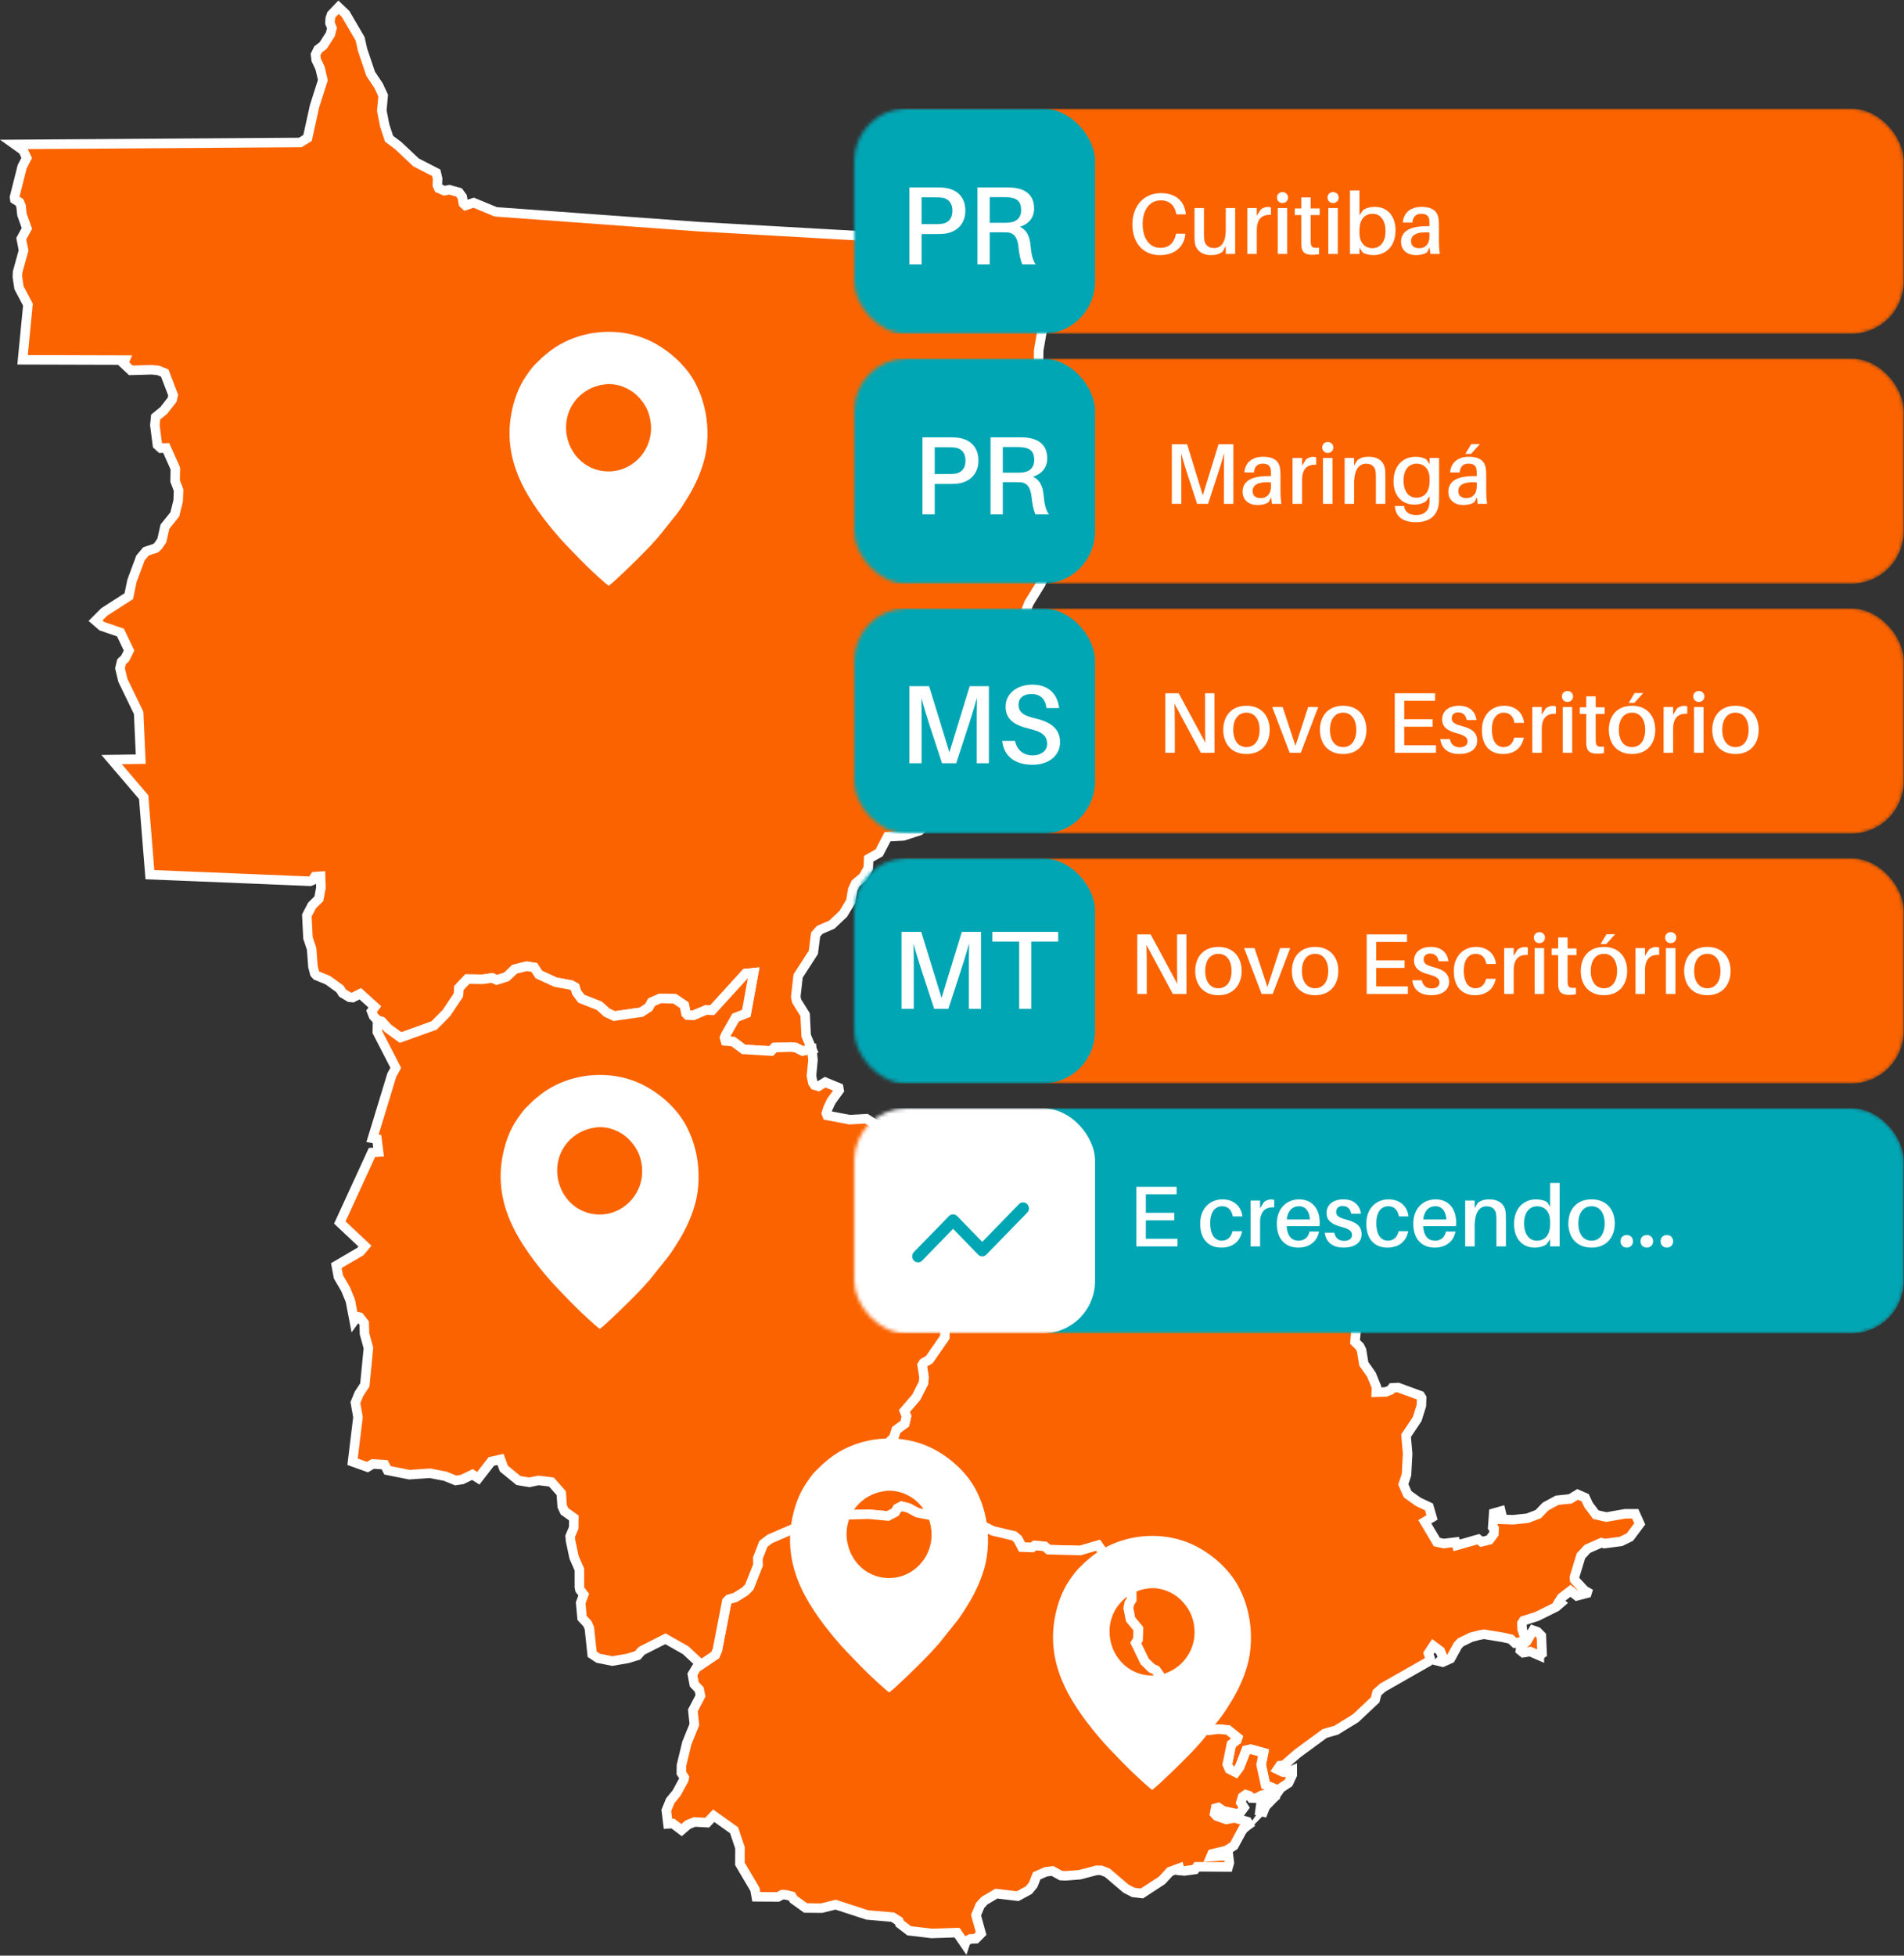
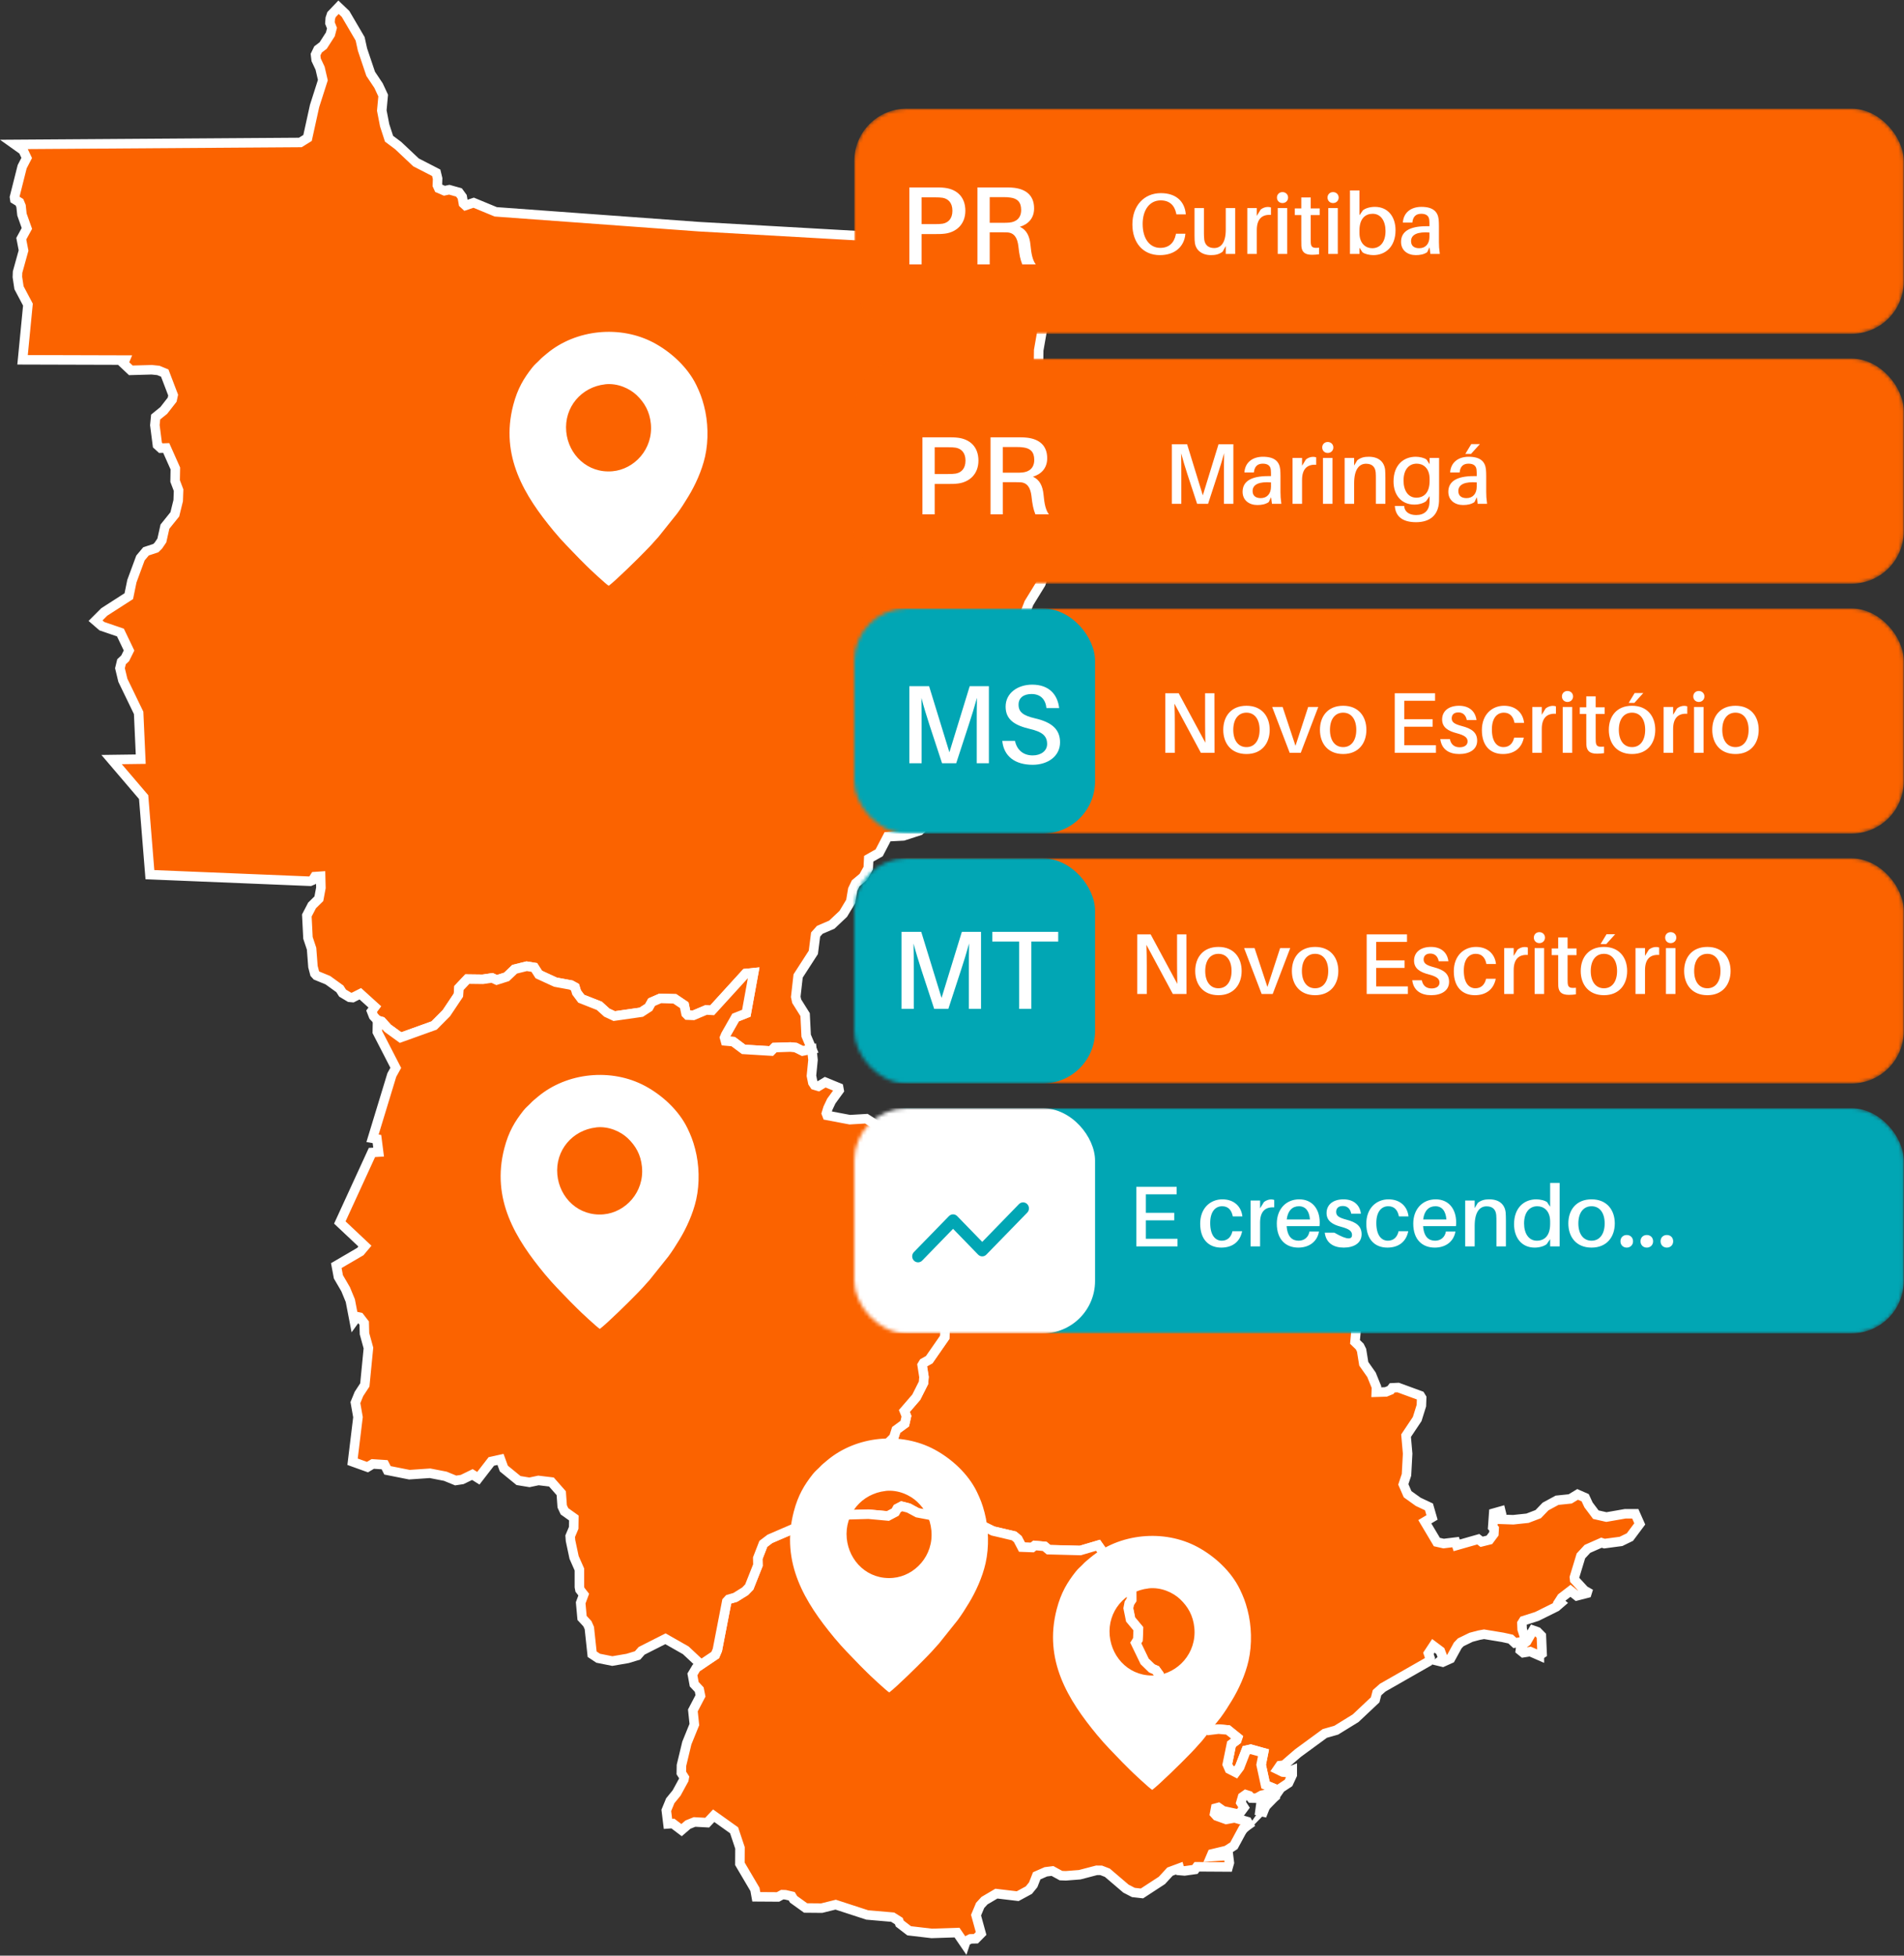
<svg xmlns="http://www.w3.org/2000/svg" width="526" height="540" viewBox="0 0 526 540" fill="none">
  <rect x="0" y="0" width="526" height="540" fill="#333333" stroke="none" />
  <mask id="mask0_64_370" style="mask-type:luminance" maskUnits="userSpaceOnUse" x="221" y="338" width="232" height="159">
    <path d="M425.264 457.149L422.729 456.043L420.812 456.353L420.011 455.706L420.182 454.385L421.745 453.28L423.544 450.153L424.726 450.571L425.816 451.676L426.026 456.596L425.264 457.135V457.149ZM352.208 496.091L351.945 493.84L349.608 492.869L348.4 487.289L349.056 483.986L345.524 483.002L344.276 483.286L342.464 487.976L341.374 489.419L339.627 488.516L339.049 487.195L340.192 481.614L341.663 480.495L341.899 479.821L339.246 477.678L336.62 477.462L334.02 477.786L333.192 477.139L327.571 478.042L323.645 478.244L321.977 477.894L320.992 477.233L320.454 473.782L322.568 470.197L322.975 468.418L322.568 467.676L321.583 467.164L320.073 463.835L320.178 462.325L319.351 461.179L318.247 460.694L316.251 458.766L313.795 453.671L314.386 452.741L314.518 449.762L312.377 447.187L311.747 444.074L312.023 442.699L312.666 441.715L312.627 437.078L311.156 434.099L305.233 429.314L303.368 426.685L298.47 428.141L289.71 427.925L288.62 427.009L285.902 426.766L285.206 427.346L282.369 427.224L281.188 424.987L280.15 424.124L274.359 422.776L271.469 421.361L270.182 419.662H265.928L264.168 420.592L261.988 420.377L257.641 418.53L253.465 417.748L251.022 416.414L249.092 415.928L247.883 416.548L247.319 417.559L245.323 418.611L239.912 418.126L233.306 418.314L226.99 417.209L221.632 421.078L223.01 419.244L224.219 416.643L226.294 414.715L238.756 407.032L241.974 403.864L244.049 399.753L246.898 396.895L247.555 394.846L249.932 393.108L250.392 391.045L249.814 389.63L253.11 385.802L255.106 381.839L255.225 380.248L254.712 376.986L255.093 376.326L256.682 375.449L260.963 369.289L261.226 364.329L262.25 361.485L263.918 360.972L265.126 359.894L268.41 355.365L270.419 353.64L271.194 353.249L273.347 353.181L275.816 351.86L276.276 351.186L276.933 347.021L278.942 345.107L282.488 343.233L285.653 342.613L288.016 339.756L290.485 338.718L291.72 338.96L294.57 341.589L298.772 341.724L305.85 343.355L308.608 342.748L311.274 343.126L314.57 342.128L318.169 344.527L320.926 345.862L320.716 347.426L321.255 349.825L323.251 353.357L324.288 353.41L325.181 352.871L326.284 351.281L326.954 349.367L327.388 349.043L328.294 349.124L328.885 349.784L329.292 351.415V356.12L331.288 357.023L331.958 356.255L331.511 351.955L332.325 349.946L333.061 349.137L346.548 348.005L348.216 345.889L350.685 348.356L352.536 349.084L357.12 347.911L357.842 346.239L357.514 345.458L358.026 344.42L361.952 344.231L364.684 345.552L366.089 344.474L368.243 343.988L373.614 349.663L373.942 351.429L372.997 353.141L372.524 357.158L373.483 358.196L376.595 360.245L377.252 362.873L377.147 363.817L374.638 367.254L374.336 370.543L375.636 371.796L376.149 372.834L376.753 376.568L378.893 379.615L380.259 382.984L380.206 384.427L382.859 384.346L384.146 383.82L384.606 383.214L386.261 383.133L392.367 385.37L392.748 385.99L392.669 388.134L391.514 391.827L388.441 396.424L388.874 401.398L388.559 407.234L387.679 409.876L388.861 412.585L391.789 414.688L394.77 416.09L395.611 419.002L393.615 420.188L396.95 425.795L398.815 426.213L402.125 425.809L402.427 426.712L408.389 425.014L409.308 425.728L411.462 425.189L412.696 423.531L412.775 422.116L412.381 421.711L412.657 417.816L414.614 417.263L414.758 417.856L414.18 418.692V419.5L418.054 419.635L421.994 419.217L424.949 418.085L426.971 415.982L430.149 414.257L433.787 413.88L435.836 412.639L437.924 413.556L438.843 415.538L440.866 418.233L443.781 418.894L448.968 417.991H451.765L453 420.781L450.281 424.421L447.813 425.62L443.242 426.227L442.415 425.971L438.541 427.683L436.742 429.624L434.943 435.541L435.021 436.229L437.714 439.154L438.502 439.598L438.397 439.935L435.613 440.65L433.866 439.261L431.423 441.135L430.714 442.24L431.161 442.618L429.913 443.696L424.607 446.325L420.904 447.511L420.444 448.252L420.51 449.883L421.337 452.512L420.812 453.226L418.501 453.671L417.345 452.593L415.139 452.107L409.991 451.258L408.573 451.514L406.393 452.094L403.543 453.482L402.716 454.345L400.719 457.984L398.566 458.955L397.738 458.753L398.697 457.958L397.909 455.895L395.979 454.453L394.613 456.529L395.046 457.796L394.547 458.834L381.979 466.005L380.417 467.393L379.904 469.361L374.507 474.443L369.149 477.745L365.984 478.649L358.564 484.081L354.716 487.397L353.613 487.532L352.891 488.583L354.375 489.311L355.465 489.419L357.001 488.812V490.093L355.977 492.303L353.797 493.746L352.05 496.253L352.208 496.091Z" fill="white" />
  </mask>
  <g mask="url(#mask0_64_370)">
    <path d="M453.157 338.691H221.645V496.091H453.157V338.691Z" fill="#FB6300" />
  </g>
  <path d="M425.264 457.149L422.729 456.043L420.812 456.353L420.011 455.706L420.182 454.385L421.745 453.28L423.544 450.153L424.726 450.571L425.816 451.676L426.026 456.596L425.264 457.135V457.149ZM352.208 496.091L351.945 493.84L349.608 492.869L348.4 487.289L349.056 483.986L345.524 483.002L344.276 483.286L342.464 487.976L341.374 489.419L339.627 488.516L339.049 487.195L340.192 481.614L341.663 480.495L341.899 479.821L339.246 477.678L336.62 477.462L334.02 477.786L333.192 477.139L327.571 478.042L323.645 478.244L321.977 477.894L320.992 477.233L320.454 473.782L322.568 470.197L322.975 468.418L322.568 467.676L321.583 467.164L320.073 463.835L320.178 462.325L319.351 461.179L318.247 460.694L316.251 458.766L313.795 453.671L314.386 452.741L314.518 449.762L312.377 447.187L311.747 444.074L312.023 442.699L312.666 441.715L312.627 437.078L311.156 434.099L305.233 429.314L303.368 426.685L298.47 428.141L289.71 427.925L288.62 427.009L285.902 426.766L285.206 427.346L282.369 427.224L281.188 424.987L280.15 424.124L274.359 422.776L271.469 421.361L270.182 419.662H265.928L264.168 420.592L261.988 420.377L257.641 418.53L253.465 417.748L251.022 416.414L249.092 415.928L247.883 416.548L247.319 417.559L245.323 418.611L239.912 418.126L233.306 418.314L226.99 417.209L221.632 421.078L223.01 419.244L224.219 416.643L226.294 414.715L238.756 407.032L241.974 403.864L244.049 399.753L246.898 396.895L247.555 394.846L249.932 393.108L250.392 391.045L249.814 389.63L253.11 385.802L255.106 381.839L255.225 380.248L254.712 376.986L255.093 376.326L256.682 375.449L260.963 369.289L261.226 364.329L262.25 361.485L263.918 360.972L265.126 359.894L268.41 355.365L270.419 353.64L271.194 353.249L273.347 353.181L275.816 351.86L276.276 351.186L276.933 347.021L278.942 345.107L282.488 343.233L285.653 342.613L288.016 339.756L290.485 338.718L291.72 338.96L294.57 341.589L298.772 341.724L305.85 343.355L308.608 342.748L311.274 343.126L314.57 342.128L318.169 344.527L320.926 345.862L320.716 347.426L321.255 349.825L323.251 353.357L324.288 353.41L325.181 352.871L326.284 351.281L326.954 349.367L327.388 349.043L328.294 349.124L328.885 349.784L329.292 351.415V356.12L331.288 357.023L331.958 356.255L331.511 351.955L332.325 349.946L333.061 349.137L346.548 348.005L348.216 345.889L350.685 348.356L352.536 349.084L357.12 347.911L357.842 346.239L357.514 345.458L358.026 344.42L361.952 344.231L364.684 345.552L366.089 344.474L368.243 343.988L373.614 349.663L373.942 351.429L372.997 353.141L372.524 357.158L373.483 358.196L376.595 360.245L377.252 362.873L377.147 363.817L374.638 367.254L374.336 370.543L375.636 371.796L376.149 372.834L376.753 376.568L378.893 379.615L380.259 382.984L380.206 384.427L382.859 384.346L384.146 383.82L384.606 383.214L386.261 383.133L392.367 385.37L392.748 385.99L392.669 388.134L391.514 391.827L388.441 396.424L388.874 401.398L388.559 407.234L387.679 409.876L388.861 412.585L391.789 414.688L394.77 416.09L395.611 419.002L393.615 420.188L396.95 425.795L398.815 426.213L402.125 425.809L402.427 426.712L408.389 425.014L409.308 425.728L411.462 425.189L412.696 423.531L412.775 422.116L412.381 421.711L412.657 417.816L414.614 417.263L414.758 417.856L414.18 418.692V419.5L418.054 419.635L421.994 419.217L424.949 418.085L426.971 415.982L430.149 414.257L433.787 413.88L435.836 412.639L437.924 413.556L438.843 415.538L440.866 418.233L443.781 418.894L448.968 417.991H451.765L453 420.781L450.281 424.42L447.813 425.62L443.242 426.227L442.415 425.971L438.541 427.683L436.742 429.624L434.943 435.541L435.021 436.229L437.714 439.154L438.502 439.598L438.397 439.935L435.613 440.65L433.866 439.261L431.423 441.135L430.714 442.24L431.161 442.618L429.913 443.696L424.607 446.325L420.904 447.511L420.444 448.252L420.51 449.883L421.337 452.512L420.812 453.226L418.501 453.671L417.345 452.593L415.139 452.107L409.991 451.258L408.573 451.514L406.393 452.094L403.543 453.482L402.716 454.345L400.719 457.984L398.566 458.955L397.738 458.753L398.697 457.958L397.909 455.895L395.979 454.453L394.613 456.529L395.046 457.796L394.547 458.834L381.979 466.005L380.417 467.393L379.904 469.361L374.507 474.443L369.149 477.745L365.984 478.649L358.564 484.081L354.716 487.397L353.613 487.532L352.891 488.583L354.375 489.311L355.465 489.419L357.001 488.812V490.093L355.977 492.303L353.797 493.746L352.05 496.253L352.208 496.091Z" stroke="white" stroke-width="2.627" stroke-miterlimit="22.93" />
  <mask id="mask1_64_370" style="mask-type:luminance" maskUnits="userSpaceOnUse" x="4" y="2" width="293" height="289">
    <path d="M26.391 171.384L28.807 168.971L35.584 164.617L36.437 160.465L38.801 154.076L40.338 152.243L43.043 151.353L43.752 150.652L44.711 149.237L45.564 145.422L48.296 142.025L49.228 138.237L49.333 135.339L48.375 132.819L48.44 129.354L45.919 123.693L44.435 123.747L43.489 122.884L42.78 117.385L43.004 115.147L45.249 113.327L47.56 110.362L47.836 109.095L45.512 103.015L43.752 102.288L41.913 102.099L36.148 102.261L34.139 100.373L34.533 99.43L6.233 99.349L7.716 84.117L5.248 79.453L4.801 76.474L4.854 75.126L6.508 69.168L5.878 65.906L7.428 63.076L6.062 59.234L5.812 56.889L5.379 55.851L4.092 55.055L4 54.462L6.127 46.024L7.375 43.611L6.39 41.522L4.079 39.877L82.966 39.338L84.962 38.098L86.905 29.269L89.191 22.125L88.429 18.836L87.339 16.517L87.168 15.089L87.864 13.646L89.282 12.568L91.265 9.481L91.712 7.769L91.147 6.354L91.239 5.06L91.581 4.035L93.524 2L95.455 3.833L99.486 10.708L100.143 13.687L102.402 20.386L104.582 23.648L105.856 26.384L105.475 30.523L106.263 34.58L107.471 38.3L109.992 40.188L114.93 44.838L120.511 47.709L120.892 49.3L120.827 51.16L121.208 51.995L122.77 52.669L124.123 52.386L126.802 53.141L127.695 54.368L128.023 56.188L128.601 56.727L130.86 55.972L136.953 58.493L193.068 62.59L296.894 68.481L295.817 70.206L294.898 73.401L293.086 75.517L292.35 80.828L291.654 82.27L291.037 82.729L287.833 91.679L286.953 96.707L286.887 101.694L283.788 111.831L283.88 113.287L286.178 115.551L285.915 117.034L284.563 118.53L284.471 119.38L286.283 123.194L285.508 128.788L285.534 131.444L286.388 132.428L287.11 137.59L285.889 142.254L287.504 147.916L289.093 148.778L290.407 148.805L290.538 149.87L290.091 151.784L288.502 153.24L287.925 154.763L288.187 159.373L287.544 161.18L284.247 166.544L282.54 170.993L280.557 172.314L280.754 181.075L278.115 186.305L277.156 190.942L277.944 192.883L277.957 194.231L276.04 199.084L274.648 204.044L272.362 206.471L270.366 207.697L268.331 206.552L266.571 206.996L263.853 208.695L260.688 211.984L260.057 213.237L259.007 220.179L257.838 221.797L254.568 228.887L254.043 229.359L249.551 230.815L245.191 231.044L242.88 235.479L239.991 237.11L239.86 239.725L238.507 242.138L236.393 243.903L235.578 245.615L235.027 248.904L232.965 252.328L229.8 255.32L226.478 256.749L225.322 258.043L224.692 262.977L220.489 269.487L219.833 275.257L220.095 276.456L222.42 280.163L222.709 285.973L224.284 289.693L221.724 290.219L219.793 289.248L218.362 289.114L213.975 289.248L213.03 290.219L205.413 289.761L202.55 287.617L200.41 287.429L200.16 286.526L200.475 285.757L203.207 280.959L206.175 279.772L208.21 268.584L205.991 268.813L196.732 278.977L195.065 278.883L191.558 280.365L189.917 280.298L189.523 279.88L189.024 277.562L186.41 275.796L182.392 275.675L180.028 276.712L179.214 278.155L177.139 279.503L169.693 280.568L167.644 279.611L165.569 277.723L160.579 275.769L159.292 274.044L158.845 272.588L157.768 271.995L153.448 271.199L148.851 269.083L147.591 267.129L145.503 266.792L142.167 267.627L139.948 269.744L137.216 270.606L135.942 270.027L133.368 270.404L129.1 270.35L126.789 272.803L126.644 274.785L123.309 279.772L119.934 283.156L110.662 286.499L107.116 283.924L105.435 282.064L104.28 281.727L103.19 280.581L102.664 279.233L103.557 278.033L99.539 274.394L97.425 275.459L96.571 275.378L94.64 274.219L93.892 273.046L90.569 270.647L87.444 269.366L86.958 268.827L86.459 266.926L86.078 261.966L85.08 258.973L84.765 252.786L86.209 250.01L88.087 248.163L88.652 245.157L88.573 241.949L86.984 242.057L86.328 243.068L85.697 243.337L41.414 241.517L39.681 220.098L30.83 209.733L38.88 209.625L38.302 196.846L33.942 187.842L33.141 184.513L33.574 182.72L34.572 181.79L35.649 179.62L33.272 174.659L28.151 172.907L26.391 171.384Z" fill="white" />
  </mask>
  <g mask="url(#mask1_64_370)">
    <path d="M296.894 2H4V290.219H296.894V2Z" fill="#FB6300" />
  </g>
  <path d="M26.391 171.384L28.807 168.971L35.584 164.617L36.437 160.465L38.801 154.076L40.338 152.243L43.043 151.353L43.752 150.652L44.711 149.237L45.564 145.422L48.296 142.025L49.228 138.237L49.333 135.339L48.375 132.819L48.44 129.354L45.919 123.693L44.435 123.747L43.489 122.884L42.78 117.385L43.004 115.147L45.249 113.327L47.56 110.362L47.836 109.095L45.512 103.015L43.752 102.288L41.913 102.099L36.148 102.261L34.139 100.373L34.533 99.43L6.233 99.349L7.716 84.117L5.248 79.453L4.801 76.474L4.854 75.126L6.508 69.168L5.878 65.906L7.428 63.076L6.062 59.234L5.812 56.889L5.379 55.851L4.092 55.055L4 54.462L6.127 46.024L7.375 43.611L6.39 41.522L4.079 39.877L82.966 39.338L84.962 38.098L86.905 29.269L89.191 22.125L88.429 18.836L87.339 16.517L87.168 15.089L87.864 13.646L89.282 12.568L91.265 9.481L91.712 7.769L91.147 6.354L91.239 5.06L91.581 4.035L93.524 2L95.455 3.833L99.486 10.708L100.143 13.687L102.402 20.386L104.582 23.648L105.856 26.384L105.475 30.523L106.263 34.58L107.471 38.3L109.992 40.188L114.93 44.838L120.511 47.709L120.892 49.3L120.827 51.16L121.208 51.995L122.77 52.669L124.123 52.386L126.802 53.141L127.695 54.368L128.023 56.188L128.601 56.727L130.86 55.972L136.953 58.493L193.068 62.59L296.894 68.481L295.817 70.206L294.898 73.401L293.086 75.517L292.35 80.828L291.654 82.27L291.037 82.729L287.833 91.679L286.953 96.707L286.887 101.694L283.788 111.831L283.88 113.287L286.178 115.551L285.915 117.034L284.563 118.53L284.471 119.38L286.283 123.194L285.508 128.788L285.534 131.444L286.388 132.428L287.11 137.59L285.889 142.254L287.504 147.916L289.093 148.778L290.407 148.805L290.538 149.87L290.091 151.784L288.502 153.24L287.925 154.763L288.187 159.373L287.544 161.18L284.247 166.544L282.54 170.993L280.557 172.314L280.754 181.075L278.115 186.305L277.156 190.942L277.944 192.883L277.957 194.231L276.04 199.084L274.648 204.044L272.362 206.471L270.366 207.697L268.331 206.552L266.571 206.996L263.853 208.695L260.688 211.984L260.057 213.237L259.007 220.179L257.838 221.797L254.568 228.887L254.043 229.359L249.551 230.815L245.191 231.044L242.88 235.479L239.991 237.11L239.86 239.725L238.507 242.138L236.393 243.903L235.578 245.615L235.027 248.904L232.965 252.328L229.8 255.32L226.478 256.749L225.322 258.043L224.692 262.977L220.489 269.487L219.833 275.257L220.095 276.456L222.42 280.163L222.709 285.973L224.284 289.693L221.724 290.219L219.793 289.248L218.362 289.114L213.975 289.248L213.03 290.219L205.413 289.761L202.55 287.617L200.41 287.429L200.16 286.526L200.475 285.757L203.207 280.959L206.175 279.772L208.21 268.584L205.991 268.813L196.733 278.977L195.065 278.883L191.558 280.365L189.917 280.298L189.523 279.88L189.024 277.562L186.41 275.796L182.392 275.675L180.028 276.712L179.214 278.155L177.139 279.503L169.693 280.568L167.644 279.611L165.569 277.723L160.579 275.769L159.292 274.044L158.845 272.588L157.768 271.995L153.448 271.199L148.851 269.083L147.591 267.129L145.503 266.792L142.167 267.627L139.948 269.744L137.216 270.606L135.942 270.027L133.368 270.404L129.1 270.35L126.789 272.803L126.644 274.785L123.309 279.772L119.934 283.156L110.662 286.499L107.116 283.924L105.435 282.064L104.28 281.727L103.19 280.581L102.664 279.233L103.557 278.033L99.539 274.394L97.425 275.459L96.571 275.378L94.64 274.219L93.892 273.046L90.569 270.647L87.444 269.366L86.958 268.827L86.459 266.926L86.078 261.966L85.08 258.973L84.765 252.786L86.209 250.01L88.087 248.163L88.652 245.157L88.573 241.949L86.984 242.057L86.328 243.068L85.697 243.337L41.414 241.517L39.681 220.099L30.83 209.733L38.88 209.625L38.302 196.846L33.942 187.842L33.141 184.513L33.574 182.72L34.572 181.79L35.649 179.62L33.272 174.659L28.151 172.907L26.391 171.384Z" stroke="white" stroke-width="2.627" stroke-miterlimit="22.93" />
  <mask id="mask2_64_370" style="mask-type:luminance" maskUnits="userSpaceOnUse" x="184" y="415" width="169" height="122">
    <path d="M339.299 515.516L330.658 515.462L330.119 516.203L327.243 516.608L325.996 516.5L325.812 515.839L323.225 516.797L320.992 519.223L315.476 522.822L313.1 522.552L311.064 521.501L305.916 517.107L304.209 516.446L302.961 516.433L298.273 517.659L294.438 517.956L293.099 517.902L290.761 516.621L288.923 516.85L286.401 517.956L285.429 520.436L284.234 521.905L281.148 523.577L275.265 522.876L271.969 524.817L270.774 526.124L269.644 528.82L271.036 533.875L269.605 535.331L268.094 535.371L266.847 536.005L266.571 536.841L264.378 533.632L257.378 533.862L251.167 533.134L248.566 531.139L248.304 530.438L246.61 529.373L239.584 528.766L230.864 525.922L227.003 526.879L222.564 526.839L219.242 524.453L218.716 523.59L216.956 523.186L216.09 523.159L214.921 523.792L208.933 523.752L208.565 521.703L204.402 514.64L204.428 510.245L202.8 505.379L197.166 501.362L195.367 503.277L191.873 503.088L190.061 503.816L188.288 505.339L185.885 503.519L184.532 503.614L184.073 499.893L185.163 497.238L186.922 495.081L188.932 491.401L189.037 490.822L188.223 489.554L188.262 487.452L189.746 481.291L191.821 476.183L191.414 472.287L193.515 468.27L193.174 466.545L191.782 465.049L191.282 462.339L192.359 460.546L193.673 459.63L197.586 456.988L198.19 455.6L200.777 442.201L201.316 441.608L203.141 441.069L205.886 439.357L206.989 438.211L209.379 432.186L209.34 430.245L210.876 426.295L212.715 424.907L221.632 421.065L227.003 417.196L233.32 418.288L239.925 418.1L245.323 418.598L247.319 417.547L247.897 416.536L249.092 415.902L251.022 416.401L253.465 417.709L257.615 418.49L261.975 420.337L264.128 420.553L265.901 419.65L270.156 419.623L271.443 421.321L274.319 422.736L280.111 424.098L281.148 424.961L282.317 427.198L285.167 427.306L285.863 426.74L288.581 426.983L289.671 427.899L298.431 428.128L303.329 426.686L305.181 429.314L311.103 434.1L312.574 437.079L312.587 441.716L311.944 442.7L311.681 444.061L312.312 447.175L314.452 449.736L314.321 452.715L313.73 453.658L316.186 458.74L318.182 460.681L319.285 461.153L320.112 462.312L320.02 463.809L321.544 467.151L322.529 467.637L322.949 468.378L322.529 470.157L320.441 473.77L320.966 477.221L321.951 477.854L323.619 478.218L327.545 478.016L333.179 477.113L334.006 477.773L336.607 477.45L339.233 477.679L341.886 479.809L341.663 480.496L340.192 481.602L339.049 487.182L339.627 488.503L341.387 489.406L342.464 487.964L344.276 483.286L345.537 483.003L349.056 483.987L348.4 487.29L349.608 492.87L351.945 493.854L352.208 496.092L349.976 497.817L348.977 500.325L348.071 500.109L348.518 496.833L350.895 495.229L348.57 495.701L347.1 496.523L345.668 496.496L345.103 495.836L344.158 495.539L343.265 496.173L342.805 497.75L343.672 499.098L342.464 500.729L341.965 500.891L337.881 500.001L336.58 499.084L335.832 499.287L335.543 500.81L336.095 501.43L338.747 502.387L341.059 501.956L344.578 502.98L345.025 503.789L343.422 504.935L340.875 509.639L338.839 510.946L334.847 511.903L334.519 512.672L339.378 512.335L339.627 514.343L339.299 515.516Z" fill="white" />
  </mask>
  <g mask="url(#mask2_64_370)">
    <path d="M352.208 415.902H184.073V536.841H352.208V415.902Z" fill="#FB6300" />
  </g>
  <path d="M339.299 515.516L330.658 515.462L330.119 516.203L327.243 516.608L325.996 516.5L325.812 515.839L323.225 516.797L320.992 519.223L315.476 522.822L313.1 522.552L311.064 521.501L305.916 517.107L304.209 516.446L302.961 516.433L298.273 517.659L294.438 517.956L293.099 517.902L290.761 516.621L288.923 516.85L286.401 517.956L285.429 520.436L284.234 521.905L281.148 523.577L275.265 522.876L271.969 524.817L270.774 526.124L269.644 528.82L271.036 533.875L269.605 535.331L268.094 535.371L266.847 536.005L266.571 536.841L264.378 533.632L257.378 533.862L251.167 533.134L248.566 531.139L248.304 530.438L246.61 529.373L239.584 528.766L230.864 525.922L227.003 526.879L222.564 526.839L219.242 524.453L218.716 523.59L216.956 523.186L216.09 523.159L214.921 523.792L208.933 523.752L208.565 521.703L204.402 514.64L204.428 510.245L202.8 505.379L197.166 501.362L195.367 503.277L191.873 503.088L190.061 503.816L188.288 505.339L185.885 503.519L184.532 503.614L184.073 499.893L185.163 497.238L186.922 495.081L188.932 491.401L189.037 490.821L188.223 489.554L188.262 487.452L189.746 481.291L191.821 476.183L191.414 472.287L193.515 468.27L193.174 466.545L191.782 465.049L191.282 462.339L192.359 460.546L193.673 459.63L197.586 456.988L198.19 455.6L200.777 442.201L201.316 441.608L203.141 441.069L205.886 439.357L206.989 438.211L209.379 432.186L209.34 430.245L210.876 426.295L212.715 424.907L221.632 421.065L227.003 417.196L233.32 418.288L239.925 418.1L245.323 418.598L247.319 417.547L247.897 416.536L249.092 415.902L251.022 416.401L253.465 417.709L257.615 418.49L261.975 420.337L264.128 420.553L265.901 419.65L270.156 419.623L271.443 421.321L274.319 422.736L280.111 424.098L281.148 424.961L282.317 427.198L285.167 427.306L285.863 426.74L288.581 426.983L289.671 427.899L298.431 428.128L303.329 426.686L305.181 429.314L311.103 434.1L312.574 437.079L312.587 441.716L311.944 442.7L311.681 444.061L312.312 447.175L314.452 449.736L314.321 452.715L313.73 453.658L316.186 458.74L318.182 460.681L319.285 461.153L320.112 462.312L320.02 463.809L321.544 467.151L322.529 467.637L322.949 468.378L322.529 470.157L320.441 473.77L320.966 477.221L321.951 477.854L323.619 478.218L327.545 478.016L333.179 477.113L334.006 477.773L336.607 477.45L339.233 477.679L341.886 479.809L341.663 480.496L340.192 481.602L339.049 487.182L339.627 488.503L341.387 489.406L342.464 487.964L344.276 483.286L345.537 483.003L349.056 483.987L348.4 487.29L349.608 492.87L351.945 493.854L352.208 496.092L349.976 497.817L348.977 500.325L348.071 500.109L348.518 496.833L350.895 495.229L348.57 495.701L347.1 496.523L345.668 496.496L345.103 495.836L344.158 495.539L343.265 496.173L342.805 497.75L343.672 499.098L342.464 500.729L341.965 500.891L337.881 500.001L336.58 499.084L335.832 499.287L335.543 500.81L336.095 501.43L338.747 502.387L341.059 501.956L344.578 502.98L345.025 503.789L343.422 504.935L340.875 509.639L338.839 510.946L334.847 511.903L334.519 512.672L339.378 512.335L339.627 514.343L339.299 515.516Z" stroke="white" stroke-width="2.627" stroke-miterlimit="22.93" />
  <mask id="mask3_64_370" style="mask-type:luminance" maskUnits="userSpaceOnUse" x="92" y="266" width="188" height="194">
    <path d="M276.972 346.981L276.315 351.146L275.856 351.82L273.387 353.141L271.207 353.208L270.432 353.572L268.423 355.325L265.14 359.854L263.931 360.959L262.264 361.458L261.252 364.302L260.99 369.262L256.709 375.423L255.133 376.312L254.752 376.946L255.264 380.208L255.133 381.825L253.136 385.788L249.84 389.603L250.418 391.045L249.958 393.094L247.581 394.833L246.925 396.882L244.062 399.74L241.987 403.878L238.77 407.032L226.307 414.702L224.232 416.629L223.011 419.245L221.632 421.064L212.702 424.906L210.876 426.294L209.34 430.244L209.379 432.185L206.989 438.21L205.886 439.356L203.141 441.068L201.316 441.607L200.777 442.2L198.177 455.612L197.586 457.001L193.659 459.629L189.457 455.693L183.836 452.498L177.257 455.828L176.141 457.095L173.396 457.931L169.154 458.659L165.254 457.877L163.586 456.771L162.811 449.546L162.286 448.36L160.802 446.756L160.421 442.578L161.262 440.313L160.211 438.965L160.066 438.224V433.371L158.596 430.042L157.611 425.405L157.519 424.178L158.491 421.873L158.53 419.15L155.943 417.303L155.313 415.956L155.05 412.303L152.332 409.216L148.759 408.784L146.264 409.31L143.244 408.811L139.186 405.495L138.267 402.975L135.732 403.541L132.147 408.178L130.505 407.153L127.669 408.528L125.883 408.798L123.02 407.625L118.791 406.803L113.092 407.194L107.051 405.994L106.263 404.444L102.98 404.228L101.522 405.105L97.398 403.622L98.895 391.315L98.186 387.285L99.171 384.885L100.786 382.418L101.784 372.214L100.695 368.265L100.616 365.34L99.355 363.709L98.646 363.561L97.845 364.666L96.781 359.139L95.481 355.985L93.485 352.561L92.907 349.461L99.552 345.579L100.813 344.083L93.879 337.559L102.756 318.229L104.595 318.121L104.135 314.522L102.914 314.306L108.246 296.824L109.336 294.856L104.24 284.962L104.293 281.727L105.435 282.064L107.116 283.924L110.662 286.498L119.934 283.169L123.309 279.772L126.644 274.785L126.789 272.803L129.1 270.35L133.368 270.404L135.942 270.026L137.216 270.606L139.948 269.743L142.18 267.627L145.503 266.805L147.604 267.142L148.851 269.083L153.448 271.199L157.768 271.994L158.845 272.587L159.292 274.043L160.579 275.769L165.569 277.737L167.644 279.61L169.693 280.567L177.152 279.502L179.227 278.154L180.028 276.712L182.392 275.688L186.41 275.796L189.037 277.561L189.523 279.88L189.93 280.298L191.558 280.365L195.065 278.882L196.732 278.977L206.004 268.813L208.21 268.597L206.175 279.785L203.207 280.958L200.475 285.757L200.16 286.525L200.41 287.428L202.55 287.617L205.426 289.76L213.043 290.219L213.975 289.262L218.362 289.113L219.793 289.262L221.724 290.219L224.284 289.693L224.6 292.685L224.166 297.053L224.547 298.94L225.007 299.627L226.097 299.951L227.975 298.819L231.691 300.342L231.822 301.056L229.656 304.035L228.723 306.003L228.29 307.432L228.5 307.985L234.764 309.171L239.347 308.901L243.799 311.745L245.69 312.028L248.054 313.242L249.157 314.266L254.227 316.908L255.343 318.35L260.872 320.615L263.327 320.682L266.453 321.41L269.132 324.039L274.319 325.063L278.705 328.851L279.099 329.619L278.141 330.037L276.512 337.114L277.484 342.546L276.972 346.981Z" fill="white" />
  </mask>
  <g mask="url(#mask3_64_370)">
    <path d="M279.099 266.805H92.907V459.643H279.099V266.805Z" fill="#FB6300" />
  </g>
  <path d="M276.972 346.981L276.315 351.146L275.856 351.82L273.387 353.141L271.207 353.208L270.432 353.572L268.423 355.325L265.14 359.854L263.931 360.959L262.264 361.458L261.252 364.302L260.99 369.262L256.709 375.423L255.133 376.312L254.752 376.946L255.264 380.208L255.133 381.825L253.136 385.788L249.84 389.603L250.418 391.045L249.958 393.094L247.581 394.833L246.925 396.882L244.062 399.74L241.987 403.878L238.77 407.032L226.307 414.702L224.232 416.629L223.011 419.245L221.632 421.064L212.702 424.906L210.876 426.294L209.34 430.244L209.379 432.185L206.989 438.21L205.886 439.356L203.141 441.068L201.316 441.607L200.777 442.2L198.177 455.612L197.586 457.001L193.659 459.629L189.457 455.693L183.836 452.498L177.257 455.828L176.141 457.095L173.396 457.931L169.154 458.659L165.254 457.877L163.586 456.771L162.811 449.546L162.286 448.36L160.802 446.756L160.421 442.578L161.262 440.313L160.211 438.965L160.066 438.224V433.371L158.596 430.042L157.611 425.405L157.519 424.178L158.491 421.873L158.53 419.15L155.943 417.303L155.313 415.956L155.05 412.303L152.332 409.216L148.759 408.784L146.264 409.31L143.244 408.811L139.186 405.495L138.267 402.975L135.732 403.541L132.147 408.178L130.505 407.153L127.669 408.528L125.883 408.798L123.02 407.625L118.791 406.803L113.092 407.194L107.051 405.994L106.263 404.444L102.98 404.228L101.522 405.105L97.398 403.622L98.895 391.315L98.186 387.285L99.171 384.885L100.786 382.418L101.784 372.214L100.695 368.265L100.616 365.34L99.355 363.709L98.646 363.561L97.845 364.666L96.781 359.139L95.481 355.985L93.485 352.561L92.907 349.461L99.552 345.579L100.813 344.083L93.879 337.559L102.756 318.229L104.595 318.121L104.135 314.522L102.914 314.306L108.246 296.824L109.336 294.856L104.24 284.962L104.293 281.727L105.435 282.064L107.116 283.924L110.662 286.498L119.934 283.169L123.309 279.772L126.644 274.785L126.789 272.803L129.1 270.35L133.368 270.404L135.942 270.026L137.216 270.606L139.948 269.743L142.18 267.627L145.503 266.805L147.604 267.142L148.851 269.083L153.448 271.199L157.768 271.994L158.845 272.587L159.292 274.043L160.579 275.769L165.569 277.737L167.644 279.61L169.693 280.567L177.152 279.502L179.227 278.154L180.028 276.712L182.392 275.688L186.41 275.796L189.037 277.561L189.523 279.88L189.93 280.298L191.558 280.365L195.065 278.882L196.732 278.977L206.004 268.813L208.21 268.597L206.175 279.785L203.207 280.958L200.475 285.757L200.16 286.525L200.41 287.428L202.55 287.617L205.426 289.76L213.043 290.219L213.975 289.262L218.362 289.113L219.793 289.262L221.724 290.219L224.284 289.693L224.6 292.685L224.166 297.053L224.547 298.94L225.007 299.627L226.097 299.951L227.975 298.819L231.691 300.342L231.822 301.056L229.656 304.035L228.723 306.003L228.29 307.432L228.5 307.985L234.764 309.171L239.347 308.901L243.799 311.745L245.69 312.028L248.054 313.242L249.157 314.266L254.227 316.908L255.343 318.35L260.872 320.615L263.327 320.682L266.453 321.41L269.132 324.039L274.319 325.063L278.705 328.851L279.099 329.619L278.141 330.037L276.512 337.114L277.484 342.546L276.972 346.981Z" stroke="white" stroke-width="2.627" stroke-miterlimit="22.93" />
  <path fill-rule="evenodd" clip-rule="evenodd" d="M317.275 438.602C310.788 439.33 305.942 444.883 306.572 451.663C307.176 458.012 312.429 463.215 319.363 462.595C325.378 462.056 330.631 456.475 329.948 449.48C329.62 446.096 328.188 443.63 325.982 441.54C324.131 439.801 320.834 438.184 317.262 438.588M318.313 494.232C320.309 492.722 326.547 486.589 328.254 484.809C328.898 484.135 329.554 483.502 330.171 482.814C330.815 482.114 331.327 481.48 332.023 480.752L337.21 474.268C338.327 472.759 339.325 471.195 340.323 469.537C342.148 466.545 344.039 462.501 344.932 458.511C345.93 454.036 345.786 448.886 344.63 444.506C344.039 442.241 343.462 440.785 342.529 438.844C340.126 433.884 335.556 429.705 330.828 427.158C321.517 422.157 309.225 423.383 301.175 430.136C300.453 430.743 299.743 431.296 299.113 431.983C298.562 432.576 297.944 433.008 297.183 433.965C294.858 436.917 293.125 439.747 291.93 444.33C288.253 458.443 295.055 469.375 303.105 479.094C305.64 482.154 307.492 483.893 310.171 486.71L312.127 488.665C312.587 489.163 317.748 493.989 318.313 494.218V494.232Z" fill="white" />
  <path fill-rule="evenodd" clip-rule="evenodd" d="M244.627 411.696C238.139 412.424 233.293 417.978 233.924 424.758C234.528 431.107 239.781 436.31 246.715 435.69C252.729 435.151 257.982 429.57 257.3 422.574C256.971 419.191 255.54 416.724 253.334 414.635C251.482 412.896 248.186 411.278 244.614 411.683M245.664 467.326C247.66 465.817 253.898 459.683 255.605 457.904C256.249 457.23 256.906 456.597 257.523 455.909C258.166 455.208 258.678 454.575 259.374 453.847L264.562 447.363C265.678 445.853 266.676 444.29 267.674 442.632C269.5 439.639 271.391 435.596 272.284 431.606C273.282 427.13 273.137 421.981 271.982 417.6C271.391 415.336 270.813 413.88 269.88 411.939C267.477 406.979 262.907 402.8 258.179 400.252C248.868 395.251 236.576 396.478 228.526 403.231C227.804 403.838 227.095 404.39 226.464 405.078C225.913 405.671 225.296 406.102 224.534 407.059C222.21 410.011 220.476 412.842 219.281 417.425C215.604 431.538 222.407 442.47 230.457 452.189C232.991 455.249 234.843 456.988 237.522 459.805L239.479 461.759C239.938 462.258 245.099 467.084 245.664 467.313V467.326Z" fill="white" />
  <path fill-rule="evenodd" clip-rule="evenodd" d="M164.676 311.315C158.189 312.042 153.343 317.596 153.973 324.376C154.577 330.725 159.83 335.928 166.764 335.308C172.779 334.769 178.032 329.188 177.349 322.192C177.021 318.809 175.589 316.342 173.383 314.253C171.531 312.514 168.235 310.897 164.663 311.301M165.714 366.944C167.71 365.435 173.948 359.302 175.655 357.522C176.298 356.848 176.955 356.215 177.572 355.527C178.216 354.826 178.728 354.193 179.424 353.465L184.611 346.981C185.727 345.472 186.725 343.908 187.724 342.25C189.549 339.258 191.44 335.214 192.333 331.224C193.331 326.749 193.187 321.599 192.031 317.219C191.44 314.954 190.862 313.498 189.93 311.557C187.527 306.597 182.956 302.418 178.229 299.87C168.918 294.87 156.626 296.096 148.576 302.849C147.853 303.456 147.144 304.009 146.514 304.696C145.962 305.289 145.345 305.721 144.583 306.678C142.259 309.63 140.525 312.46 139.33 317.043C135.653 331.156 142.456 342.088 150.506 351.807C153.041 354.867 154.892 356.606 157.571 359.423L159.528 361.377C159.988 361.876 165.149 366.702 165.714 366.931V366.944Z" fill="white" />
  <path fill-rule="evenodd" clip-rule="evenodd" d="M167.132 106.129C160.644 106.857 155.799 112.411 156.429 119.191C157.033 125.54 162.286 130.743 169.22 130.123C175.235 129.584 180.488 124.003 179.805 117.007C179.476 113.624 178.045 111.157 175.839 109.068C173.987 107.329 170.691 105.712 167.119 106.116M168.169 161.759C170.165 160.25 176.403 154.117 178.111 152.337C178.754 151.663 179.411 151.03 180.028 150.342C180.671 149.641 181.184 149.008 181.88 148.28L187.067 141.796C188.183 140.287 189.181 138.723 190.179 137.065C192.005 134.072 193.896 130.029 194.789 126.039C195.787 121.563 195.642 116.414 194.487 112.033C193.896 109.769 193.318 108.313 192.386 106.372C189.982 101.412 185.412 97.233 180.685 94.685C171.374 89.684 159.082 90.911 151.031 97.664C150.309 98.271 149.6 98.824 148.97 99.511C148.418 100.104 147.801 100.535 147.039 101.493C144.715 104.445 142.981 107.275 141.786 111.858C138.109 125.971 144.912 136.903 152.962 146.622C155.496 149.682 157.348 151.421 160.027 154.238L161.984 156.192C162.444 156.691 167.605 161.517 168.169 161.746V161.759Z" fill="white" />
  <mask id="mask4_64_370" style="mask-type:alpha" maskUnits="userSpaceOnUse" x="236" y="30" width="290" height="63">
    <rect x="236" y="30" width="289.939" height="62.181" rx="14.461" fill="#C9BE0E" />
  </mask>
  <g mask="url(#mask4_64_370)">
    <rect x="236" y="30" width="289.939" height="62.181" rx="14.461" fill="#FB6300" />
-     <rect x="12.581" y="30" width="289.939" height="62.181" rx="14.461" fill="#01A6B4" />
    <path d="M261.08 51.875C264.408 52.306 266.689 54.433 266.689 58.192C266.689 61.952 264.162 64.109 261.08 64.51C260.094 64.633 259.324 64.633 258.184 64.633H254.609V73.015H251.219V51.752H258.184C259.324 51.752 260.094 51.752 261.08 51.875ZM260.433 61.767C261.912 61.489 263.114 60.442 263.114 58.192C263.114 55.943 261.912 54.895 260.433 54.617C259.879 54.525 259.139 54.494 258.276 54.494H254.609V61.89H258.276C259.139 61.89 259.879 61.859 260.433 61.767ZM284.665 67.529C284.912 70.21 285.282 71.844 286.145 73.015H282.416C281.861 71.628 281.584 70.303 281.337 67.961C281.06 65.711 280.228 64.294 278.286 64.171C277.763 64.14 277.239 64.14 276.715 64.14H273.418V73.015H270.028V51.752H277.362C278.502 51.752 279.273 51.752 280.29 51.875C283.371 52.276 285.682 53.909 285.682 57.545C285.682 60.319 283.987 61.952 281.738 62.63C283.648 63.462 284.45 65.311 284.665 67.529ZM273.418 61.52H276.961C277.824 61.52 278.348 61.52 278.872 61.459C280.721 61.274 282.108 60.226 282.108 57.977C282.108 55.727 280.967 54.802 279.149 54.556C278.595 54.464 278.04 54.433 277.177 54.433H273.418V61.52Z" fill="white" />
    <path d="M320.701 53.329C324.992 53.329 327.234 55.713 327.567 58.956L327.591 59.195H324.992L324.945 58.956C324.492 56.739 323.133 55.332 320.653 55.332C317.601 55.332 315.67 57.955 315.67 61.841C315.67 65.918 317.625 68.446 320.534 68.446C323.013 68.446 324.372 66.991 324.826 64.774L324.873 64.535H327.472L327.448 64.774C327.114 67.993 324.706 70.449 320.415 70.449C315.717 70.449 312.832 66.967 312.832 61.96C312.832 56.786 316.075 53.329 320.701 53.329ZM341.23 57.454V70.115H338.631V67.945L337.749 69.519C336.747 70.234 335.817 70.449 334.554 70.449C331.931 70.449 330.405 68.97 330.119 67.23C330.024 66.586 330 66.014 330 64.989V57.454H332.599V64.464C332.599 64.869 332.622 65.561 332.694 66.204C332.885 67.587 333.791 68.493 335.412 68.493C337.248 68.493 338.631 67.087 338.631 63.415V57.454H341.23ZM350.231 57.144C350.589 57.144 350.851 57.192 351.113 57.287V59.338C348.705 59.171 347.203 60.411 347.203 63.534V70.115H344.58V57.454H347.203V59.6L348.276 57.859C348.848 57.406 349.587 57.144 350.231 57.144ZM354.297 53.043C355.179 53.043 355.847 53.687 355.847 54.545C355.847 55.427 355.179 56.071 354.297 56.071C353.415 56.071 352.771 55.427 352.771 54.545C352.771 53.687 353.415 53.043 354.297 53.043ZM355.609 70.115H352.986V57.454H355.609V70.115ZM362.093 59.385V66.014C362.093 66.443 362.093 66.729 362.117 67.063C362.213 68.303 362.689 68.565 364.406 68.398V70.21C363.739 70.305 363.119 70.353 362.475 70.353C360.496 70.353 359.638 69.614 359.518 67.945C359.494 67.516 359.494 66.967 359.494 66.252V59.385H357.706V57.549H359.494V54.521H362.093V57.549H364.573V59.385H362.093ZM368.268 53.043C369.15 53.043 369.818 53.687 369.818 54.545C369.818 55.427 369.15 56.071 368.268 56.071C367.386 56.071 366.742 55.427 366.742 54.545C366.742 53.687 367.386 53.043 368.268 53.043ZM369.579 70.115H366.956V57.454H369.579V70.115ZM379.831 57.12C383.455 57.12 385.53 59.862 385.53 63.558C385.53 68.207 382.669 70.449 379.402 70.449C378.353 70.449 377.042 70.162 376.398 69.662L375.563 68.398V70.115H372.941V52.59H375.563V59.433L376.517 58.074C377.232 57.478 378.544 57.12 379.831 57.12ZM379.092 68.541C381.19 68.541 382.764 66.944 382.764 63.796C382.764 61.054 381.5 59.028 379.211 59.028C377.256 59.028 375.563 60.267 375.563 63.653V64.297C375.563 67.397 377.423 68.541 379.092 68.541ZM395.162 70.115L394.923 68.279L394.28 69.638C393.421 70.234 392.325 70.449 391.132 70.449C388.891 70.449 387.055 69.161 387.055 66.8C387.055 63.987 389.296 62.461 394.089 62.461H394.9V62.151C394.9 61.674 394.9 61.245 394.852 60.768C394.78 59.743 394.137 59.028 392.634 59.028C391.109 59.028 390.322 59.886 390.179 61.46H387.556C387.723 58.694 389.797 57.12 392.682 57.12C395.949 57.12 397.236 58.503 397.451 60.649C397.498 61.173 397.522 61.841 397.522 62.437V66.896C397.522 67.85 397.57 68.708 397.761 70.115H395.162ZM392.086 68.541C393.731 68.541 394.9 67.421 394.9 65.37V64.202C391.824 63.963 389.821 64.655 389.821 66.586C389.821 67.921 390.703 68.541 392.086 68.541Z" fill="white" />
  </g>
  <mask id="mask5_64_370" style="mask-type:alpha" maskUnits="userSpaceOnUse" x="236" y="237" width="290" height="63">
    <rect x="236" y="237" width="289.939" height="62.181" rx="14.461" fill="#C9BE0E" />
  </mask>
  <g mask="url(#mask5_64_370)">
    <rect x="236" y="237" width="289.939" height="62.181" rx="14.461" fill="#FB6300" />
    <rect x="12.581" y="237" width="289.939" height="62.181" rx="14.461" fill="#01A6B4" />
    <path d="M271.022 257.306V278.569H267.663V268.122C267.663 265.688 267.663 262.76 267.725 260.511C267.108 262.76 266.215 265.688 265.413 268.091L261.993 278.569H258.079L254.628 268.061C253.857 265.688 252.964 262.791 252.378 260.542C252.44 262.822 252.44 265.688 252.44 268.122V278.569H249.05V257.306H254.504L260.113 275.549L265.721 257.306H271.022ZM292.343 259.987H284.916V278.569H281.557V259.987H274.131V257.306H292.343V259.987Z" fill="white" />
    <path d="M327.775 274.461H324.008L316.712 260.894C316.783 262.778 316.807 264.9 316.807 266.593V274.461H314.184V258.009H317.88L325.248 271.671C325.2 269.812 325.176 267.618 325.176 265.925V258.009H327.751L327.775 274.461ZM336.604 261.466C340.848 261.466 343.018 264.423 343.018 268.119C343.018 271.814 340.848 274.795 336.604 274.795C332.336 274.795 330.19 271.814 330.19 268.119C330.19 264.423 332.336 261.466 336.604 261.466ZM336.604 272.887C338.893 272.887 340.228 270.98 340.228 268.119C340.228 265.257 338.893 263.374 336.604 263.374C334.291 263.374 332.956 265.257 332.956 268.119C332.956 270.98 334.291 272.887 336.604 272.887ZM356.435 261.8L351.595 274.461H348.543L343.703 261.8H346.588L350.141 272.53L353.646 261.8H356.435ZM363.311 261.466C367.555 261.466 369.725 264.423 369.725 268.119C369.725 271.814 367.555 274.795 363.311 274.795C359.043 274.795 356.898 271.814 356.898 268.119C356.898 264.423 359.043 261.466 363.311 261.466ZM363.311 272.887C365.6 272.887 366.936 270.98 366.936 268.119C366.936 265.257 365.6 263.374 363.311 263.374C360.999 263.374 359.663 265.257 359.663 268.119C359.663 270.98 360.999 272.887 363.311 272.887ZM388.938 272.363V274.461H377.564V258.009H388.699V260.083H380.187V265.186H388.032V267.26H380.187V272.363H388.938ZM395.318 261.466C398.227 261.466 399.848 263.112 400.135 265.424H397.464C397.202 264.089 396.415 263.302 395.128 263.302C393.888 263.302 393.292 263.994 393.292 264.947C393.292 266.092 394.221 266.569 396.105 267.07C398.871 267.785 400.325 268.882 400.325 271.123C400.325 273.579 398.156 274.795 395.39 274.795C392.576 274.795 390.502 273.531 390.144 270.67H392.791C393.101 272.291 394.174 272.935 395.485 272.935C396.701 272.935 397.679 272.41 397.679 271.314C397.679 270.217 396.82 269.621 394.674 269.049C392.362 268.452 390.645 267.475 390.645 265.257C390.645 262.897 392.505 261.466 395.318 261.466ZM407.755 261.466C410.95 261.466 412.976 263.398 413.286 266.187H410.64C410.258 264.256 409.233 263.374 407.683 263.374C405.847 263.374 404.393 264.828 404.393 267.999C404.393 271.433 405.823 272.887 407.588 272.887C409.09 272.887 410.163 271.981 410.544 270.265H413.215C412.619 273.293 410.425 274.795 407.445 274.795C404.13 274.795 401.627 272.697 401.627 268.19C401.627 263.875 404.44 261.466 407.755 261.466ZM421.201 261.49C421.558 261.49 421.821 261.538 422.083 261.633V263.684C419.675 263.517 418.173 264.757 418.173 267.88V274.461H415.55V261.8H418.173V263.946L419.246 262.206C419.818 261.753 420.557 261.49 421.201 261.49ZM425.267 257.389C426.149 257.389 426.817 258.033 426.817 258.891C426.817 259.774 426.149 260.417 425.267 260.417C424.385 260.417 423.741 259.774 423.741 258.891C423.741 258.033 424.385 257.389 425.267 257.389ZM426.578 274.461H423.956V261.8H426.578V274.461ZM433.063 263.731V270.36C433.063 270.789 433.063 271.075 433.087 271.409C433.182 272.649 433.659 272.911 435.376 272.744V274.556C434.708 274.652 434.088 274.699 433.445 274.699C431.466 274.699 430.607 273.96 430.488 272.291C430.464 271.862 430.464 271.314 430.464 270.598V263.731H428.676V261.896H430.464V258.867H433.063V261.896H435.543V263.731H433.063ZM443.751 260.68H442.177L443.822 257.961H446.207L443.751 260.68ZM443.107 261.466C447.351 261.466 449.521 264.423 449.521 268.119C449.521 271.814 447.351 274.795 443.107 274.795C438.839 274.795 436.693 271.814 436.693 268.119C436.693 264.423 438.839 261.466 443.107 261.466ZM443.107 272.887C445.396 272.887 446.731 270.98 446.731 268.119C446.731 265.257 445.396 263.374 443.107 263.374C440.794 263.374 439.459 265.257 439.459 268.119C439.459 270.98 440.794 272.887 443.107 272.887ZM457.478 261.49C457.836 261.49 458.098 261.538 458.36 261.633V263.684C455.952 263.517 454.45 264.757 454.45 267.88V274.461H451.827V261.8H454.45V263.946L455.523 262.206C456.095 261.753 456.834 261.49 457.478 261.49ZM461.544 257.389C462.426 257.389 463.094 258.033 463.094 258.891C463.094 259.774 462.426 260.417 461.544 260.417C460.662 260.417 460.018 259.774 460.018 258.891C460.018 258.033 460.662 257.389 461.544 257.389ZM462.855 274.461H460.233V261.8H462.855V274.461ZM471.677 261.466C475.921 261.466 478.091 264.423 478.091 268.119C478.091 271.814 475.921 274.795 471.677 274.795C467.409 274.795 465.263 271.814 465.263 268.119C465.263 264.423 467.409 261.466 471.677 261.466ZM471.677 272.887C473.966 272.887 475.301 270.98 475.301 268.119C475.301 265.257 473.966 263.374 471.677 263.374C469.364 263.374 468.029 265.257 468.029 268.119C468.029 270.98 469.364 272.887 471.677 272.887Z" fill="white" />
  </g>
  <mask id="mask6_64_370" style="mask-type:alpha" maskUnits="userSpaceOnUse" x="236" y="99" width="290" height="63">
    <rect x="236" y="99" width="289.939" height="62.181" rx="14.461" fill="#C9BE0E" />
  </mask>
  <g mask="url(#mask6_64_370)">
    <rect x="236" y="99" width="289.939" height="62.181" rx="14.461" fill="#FB6300" />
-     <rect x="12.581" y="99" width="289.939" height="62.181" rx="14.461" fill="#01A6B4" />
    <path d="M264.696 120.875C268.024 121.306 270.304 123.433 270.304 127.192C270.304 130.952 267.777 133.109 264.696 133.509C263.709 133.633 262.939 133.633 261.799 133.633H258.224V142.015H254.834V120.752H261.799C262.939 120.752 263.709 120.752 264.696 120.875ZM264.048 130.767C265.528 130.489 266.729 129.442 266.729 127.192C266.729 124.943 265.528 123.895 264.048 123.618C263.494 123.525 262.754 123.494 261.891 123.494H258.224V130.89H261.891C262.754 130.89 263.494 130.859 264.048 130.767ZM288.281 136.529C288.527 139.21 288.897 140.844 289.76 142.015H286.031C285.476 140.628 285.199 139.303 284.952 136.961C284.675 134.711 283.843 133.294 281.902 133.17C281.378 133.14 280.854 133.14 280.33 133.14H277.033V142.015H273.643V120.752H280.977C282.117 120.752 282.888 120.752 283.905 120.875C286.986 121.276 289.298 122.909 289.298 126.545C289.298 129.318 287.603 130.952 285.353 131.63C287.264 132.462 288.065 134.311 288.281 136.529ZM277.033 130.52H280.577C281.439 130.52 281.963 130.52 282.487 130.459C284.336 130.274 285.723 129.226 285.723 126.976C285.723 124.727 284.583 123.802 282.765 123.556C282.21 123.463 281.655 123.433 280.792 123.433H277.033V130.52Z" fill="white" />
    <path d="M340.731 122.663V139.115H338.132V131.032C338.132 129.148 338.132 126.883 338.179 125.143C337.703 126.883 337.011 129.148 336.391 131.008L333.745 139.115H330.716L328.046 130.984C327.45 129.148 326.759 126.907 326.306 125.166C326.353 126.931 326.353 129.148 326.353 131.032V139.115H323.73V122.663H327.951L332.29 136.778L336.63 122.663H340.731ZM351.386 139.115L351.147 137.279L350.504 138.638C349.645 139.234 348.548 139.449 347.356 139.449C345.115 139.449 343.279 138.161 343.279 135.801C343.279 132.987 345.52 131.461 350.313 131.461H351.123V131.151C351.123 130.674 351.123 130.245 351.076 129.768C351.004 128.743 350.361 128.028 348.858 128.028C347.332 128.028 346.546 128.886 346.403 130.46H343.78C343.947 127.694 346.021 126.12 348.906 126.12C352.173 126.12 353.46 127.503 353.675 129.649C353.722 130.174 353.746 130.841 353.746 131.437V135.896C353.746 136.85 353.794 137.708 353.985 139.115H351.386ZM348.31 137.541C349.955 137.541 351.123 136.42 351.123 134.37V133.202C348.048 132.963 346.045 133.655 346.045 135.586C346.045 136.921 346.927 137.541 348.31 137.541ZM362.733 126.144C363.091 126.144 363.353 126.192 363.615 126.287V128.338C361.207 128.171 359.705 129.411 359.705 132.534V139.115H357.082V126.454H359.705V128.6L360.778 126.859C361.35 126.406 362.089 126.144 362.733 126.144ZM366.799 122.043C367.682 122.043 368.349 122.687 368.349 123.545C368.349 124.427 367.682 125.071 366.799 125.071C365.917 125.071 365.273 124.427 365.273 123.545C365.273 122.687 365.917 122.043 366.799 122.043ZM368.111 139.115H365.488V126.454H368.111V139.115ZM382.655 129.744C382.702 130.388 382.726 130.96 382.726 131.986V139.115H380.103V132.272C380.103 131.676 380.103 131.127 380.056 130.484C379.937 129.053 379.174 128.051 377.385 128.051C375.573 128.051 374.095 129.482 374.095 133.44V139.115H371.472V126.454H374.095V128.552L374.953 127.098C375.955 126.335 376.885 126.12 378.148 126.12C380.866 126.12 382.416 127.527 382.655 129.744ZM397.567 126.454V135.967C397.567 136.754 397.567 137.732 397.543 138.423C397.4 142.262 395.016 144.193 391.201 144.193C387.553 144.193 385.622 142.667 385.36 139.949L385.336 139.711H387.911L387.935 139.925C388.101 141.284 389.27 142.214 391.225 142.214C393.514 142.214 394.825 140.975 394.921 138.709C394.944 138.161 394.944 137.708 394.944 137.255V136.993L393.991 138.376C393.275 138.948 392.036 139.329 390.748 139.329C387.1 139.329 384.978 136.659 384.978 132.939C384.978 128.314 387.839 126.12 391.106 126.12C392.155 126.12 393.466 126.406 394.11 126.907L394.944 128.171V126.454H397.567ZM391.273 137.422C393.252 137.422 394.944 136.182 394.944 132.796V132.248C394.944 129.172 393.085 128.028 391.392 128.028C389.318 128.028 387.744 129.554 387.744 132.701C387.744 135.443 389.008 137.422 391.273 137.422ZM406.387 125.333H404.813L406.459 122.615H408.843L406.387 125.333ZM408.223 139.115L407.984 137.279L407.341 138.638C406.482 139.234 405.386 139.449 404.193 139.449C401.952 139.449 400.116 138.161 400.116 135.801C400.116 132.987 402.357 131.461 407.15 131.461H407.961V131.151C407.961 130.674 407.961 130.245 407.913 129.768C407.841 128.743 407.198 128.028 405.696 128.028C404.17 128.028 403.383 128.886 403.24 130.46H400.617C400.784 127.694 402.858 126.12 405.743 126.12C409.01 126.12 410.297 127.503 410.512 129.649C410.56 130.174 410.583 130.841 410.583 131.437V135.896C410.583 136.85 410.631 137.708 410.822 139.115H408.223ZM405.147 137.541C406.792 137.541 407.961 136.42 407.961 134.37V133.202C404.885 132.963 402.882 133.655 402.882 135.586C402.882 136.921 403.764 137.541 405.147 137.541Z" fill="white" />
  </g>
  <mask id="mask7_64_370" style="mask-type:alpha" maskUnits="userSpaceOnUse" x="236" y="168" width="290" height="63">
    <rect x="236" y="168" width="289.939" height="62.181" rx="14.461" fill="#C9BE0E" />
  </mask>
  <g mask="url(#mask7_64_370)">
    <rect x="236" y="168" width="289.939" height="62.181" rx="14.461" fill="#FB6300" />
    <rect x="12.581" y="168" width="289.939" height="62.181" rx="14.461" fill="#01A6B4" />
    <path d="M273.193 189.479V210.744H269.834V200.296C269.834 197.862 269.834 194.934 269.895 192.684C269.279 194.934 268.385 197.862 267.584 200.265L264.163 210.744H260.249L256.798 200.235C256.027 197.862 255.133 194.965 254.548 192.715C254.61 194.995 254.61 197.862 254.61 200.296V210.744H251.219V189.479H256.674L262.283 207.723L267.892 189.479H273.193ZM285.147 189.048C289.862 189.048 292.173 191.821 292.605 195.519H289.092C288.845 193.085 287.427 191.636 284.962 191.636C282.959 191.636 281.387 192.561 281.387 194.564C281.387 196.629 282.651 197.584 285.948 198.355C290.633 199.433 292.851 201.437 292.851 204.981C292.851 208.833 289.431 211.175 285.301 211.175C280.432 211.175 277.319 208.864 276.888 204.58H280.401C280.956 207.2 282.805 208.586 285.301 208.586C287.52 208.586 289.277 207.384 289.277 205.443C289.277 203.224 287.982 202.084 284.531 201.282C280.493 200.327 277.812 198.817 277.812 195.119C277.812 191.359 281.171 189.048 285.147 189.048Z" fill="white" />
    <path d="M335.522 207.872H331.754L324.457 194.303C324.529 196.187 324.552 198.309 324.552 200.002V207.872H321.929V191.417H325.625L332.994 205.082C332.946 203.222 332.923 201.028 332.923 199.335V191.417H335.498L335.522 207.872ZM344.352 194.875C348.597 194.875 350.767 197.832 350.767 201.528C350.767 205.225 348.597 208.205 344.352 208.205C340.084 208.205 337.938 205.225 337.938 201.528C337.938 197.832 340.084 194.875 344.352 194.875ZM344.352 206.298C346.642 206.298 347.977 204.39 347.977 201.528C347.977 198.667 346.642 196.783 344.352 196.783C342.039 196.783 340.704 198.667 340.704 201.528C340.704 204.39 342.039 206.298 344.352 206.298ZM364.186 195.209L359.345 207.872H356.293L351.452 195.209H354.337L357.891 205.94L361.396 195.209H364.186ZM371.063 194.875C375.308 194.875 377.478 197.832 377.478 201.528C377.478 205.225 375.308 208.205 371.063 208.205C366.795 208.205 364.648 205.225 364.648 201.528C364.648 197.832 366.795 194.875 371.063 194.875ZM371.063 206.298C373.352 206.298 374.688 204.39 374.688 201.528C374.688 198.667 373.352 196.783 371.063 196.783C368.75 196.783 367.415 198.667 367.415 201.528C367.415 204.39 368.75 206.298 371.063 206.298ZM396.693 205.773V207.872H385.318V191.417H396.455V193.492H387.941V198.595H395.787V200.67H387.941V205.773H396.693ZM403.075 194.875C405.984 194.875 407.605 196.521 407.892 198.834H405.221C404.958 197.498 404.172 196.711 402.884 196.711C401.644 196.711 401.048 197.403 401.048 198.357C401.048 199.501 401.978 199.978 403.862 200.479C406.628 201.195 408.082 202.291 408.082 204.533C408.082 206.989 405.912 208.205 403.146 208.205C400.332 208.205 398.258 206.942 397.9 204.08H400.547C400.857 205.702 401.93 206.345 403.242 206.345C404.458 206.345 405.435 205.821 405.435 204.724C405.435 203.627 404.577 203.031 402.431 202.458C400.118 201.862 398.401 200.885 398.401 198.667C398.401 196.306 400.261 194.875 403.075 194.875ZM415.513 194.875C418.708 194.875 420.735 196.807 421.045 199.597H418.398C418.016 197.665 416.991 196.783 415.441 196.783C413.605 196.783 412.15 198.238 412.15 201.409C412.15 204.843 413.581 206.298 415.346 206.298C416.848 206.298 417.921 205.392 418.303 203.675H420.973C420.377 206.703 418.183 208.205 415.203 208.205C411.888 208.205 409.384 206.107 409.384 201.6C409.384 197.284 412.198 194.875 415.513 194.875ZM428.961 194.899C429.318 194.899 429.581 194.947 429.843 195.042V197.093C427.435 196.926 425.932 198.166 425.932 201.29V207.872H423.309V195.209H425.932V197.355L427.005 195.614C427.578 195.161 428.317 194.899 428.961 194.899ZM433.028 190.797C433.91 190.797 434.578 191.441 434.578 192.3C434.578 193.182 433.91 193.826 433.028 193.826C432.145 193.826 431.501 193.182 431.501 192.3C431.501 191.441 432.145 190.797 433.028 190.797ZM434.339 207.872H431.716V195.209H434.339V207.872ZM440.825 197.141V203.77C440.825 204.199 440.825 204.485 440.849 204.819C440.944 206.059 441.421 206.322 443.138 206.155V207.967C442.47 208.062 441.85 208.11 441.206 208.11C439.227 208.11 438.369 207.371 438.249 205.702C438.226 205.272 438.226 204.724 438.226 204.008V197.141H436.437V195.304H438.226V192.276H440.825V195.304H443.305V197.141H440.825ZM451.514 194.088H449.94L451.585 191.37H453.97L451.514 194.088ZM450.87 194.875C455.115 194.875 457.285 197.832 457.285 201.528C457.285 205.225 455.115 208.205 450.87 208.205C446.601 208.205 444.455 205.225 444.455 201.528C444.455 197.832 446.601 194.875 450.87 194.875ZM450.87 206.298C453.159 206.298 454.495 204.39 454.495 201.528C454.495 198.667 453.159 196.783 450.87 196.783C448.557 196.783 447.221 198.667 447.221 201.528C447.221 204.39 448.557 206.298 450.87 206.298ZM465.243 194.899C465.601 194.899 465.863 194.947 466.125 195.042V197.093C463.717 196.926 462.214 198.166 462.214 201.29V207.872H459.591V195.209H462.214V197.355L463.288 195.614C463.86 195.161 464.599 194.899 465.243 194.899ZM469.31 190.797C470.192 190.797 470.86 191.441 470.86 192.3C470.86 193.182 470.192 193.826 469.31 193.826C468.427 193.826 467.784 193.182 467.784 192.3C467.784 191.441 468.427 190.797 469.31 190.797ZM470.621 207.872H467.998V195.209H470.621V207.872ZM479.444 194.875C483.689 194.875 485.859 197.832 485.859 201.528C485.859 205.225 483.689 208.205 479.444 208.205C475.175 208.205 473.029 205.225 473.029 201.528C473.029 197.832 475.175 194.875 479.444 194.875ZM479.444 206.298C481.733 206.298 483.069 204.39 483.069 201.528C483.069 198.667 481.733 196.783 479.444 196.783C477.131 196.783 475.795 198.667 475.795 201.528C475.795 204.39 477.131 206.298 479.444 206.298Z" fill="white" />
  </g>
  <mask id="mask8_64_370" style="mask-type:alpha" maskUnits="userSpaceOnUse" x="236" y="306" width="290" height="63">
    <rect x="236" y="306" width="289.939" height="62.181" rx="14.461" fill="#C9BE0E" />
  </mask>
  <g mask="url(#mask8_64_370)">
    <rect x="236" y="306" width="289.939" height="62.181" rx="14.461" fill="#01A6B4" />
    <rect x="12.581" y="306" width="289.939" height="62.181" rx="14.461" fill="white" />
-     <path d="M325.302 342.061V344.159H313.929V327.707H325.064V329.782H316.552V334.884H324.396V336.959H316.552V342.061H325.302ZM337.693 331.165C340.888 331.165 342.914 333.096 343.224 335.886H340.578C340.196 333.954 339.171 333.072 337.621 333.072C335.785 333.072 334.331 334.527 334.331 337.698C334.331 341.131 335.762 342.586 337.526 342.586C339.028 342.586 340.101 341.679 340.482 339.963H343.153C342.557 342.991 340.363 344.493 337.383 344.493C334.069 344.493 331.565 342.395 331.565 337.888C331.565 333.573 334.379 331.165 337.693 331.165ZM351.139 331.188C351.497 331.188 351.759 331.236 352.021 331.332V333.382C349.613 333.215 348.111 334.455 348.111 337.578V344.159H345.488V331.498H348.111V333.644L349.184 331.904C349.756 331.451 350.495 331.188 351.139 331.188ZM364.581 337.507C364.581 337.745 364.581 338.103 364.533 338.556H355.449C355.663 341.584 357.046 342.586 358.763 342.586C360.289 342.586 361.481 341.656 361.743 340.058H364.39C363.842 343.062 361.433 344.493 358.668 344.493C355.282 344.493 352.731 342.347 352.731 337.865C352.731 333.859 355.282 331.165 358.93 331.165C362.602 331.165 364.581 333.93 364.581 337.507ZM358.834 333.072C357.046 333.072 355.759 334.288 355.473 336.72H361.886C361.696 334.383 360.67 333.072 358.834 333.072ZM371.15 331.165C374.059 331.165 375.68 332.81 375.966 335.123H373.296C373.034 333.787 372.247 333.001 370.959 333.001C369.719 333.001 369.123 333.692 369.123 334.646C369.123 335.79 370.053 336.267 371.937 336.768C374.703 337.483 376.157 338.58 376.157 340.821C376.157 343.277 373.987 344.493 371.222 344.493C368.408 344.493 366.334 343.229 365.976 340.368H368.623C368.933 341.989 370.006 342.633 371.317 342.633C372.533 342.633 373.511 342.109 373.511 341.012C373.511 339.915 372.652 339.319 370.506 338.747C368.194 338.151 366.477 337.173 366.477 334.956C366.477 332.595 368.337 331.165 371.15 331.165ZM383.586 331.165C386.781 331.165 388.808 333.096 389.118 335.886H386.471C386.09 333.954 385.065 333.072 383.515 333.072C381.679 333.072 380.224 334.527 380.224 337.698C380.224 341.131 381.655 342.586 383.419 342.586C384.922 342.586 385.995 341.679 386.376 339.963H389.046C388.45 342.991 386.257 344.493 383.276 344.493C379.962 344.493 377.459 342.395 377.459 337.888C377.459 333.573 380.272 331.165 383.586 331.165ZM402.278 337.507C402.278 337.745 402.278 338.103 402.23 338.556H393.146C393.361 341.584 394.744 342.586 396.46 342.586C397.986 342.586 399.178 341.656 399.441 340.058H402.087C401.539 343.062 399.131 344.493 396.365 344.493C392.979 344.493 390.428 342.347 390.428 337.865C390.428 333.859 392.979 331.165 396.627 331.165C400.299 331.165 402.278 333.93 402.278 337.507ZM396.532 333.072C394.744 333.072 393.456 334.288 393.17 336.72H399.584C399.393 334.383 398.368 333.072 396.532 333.072ZM415.953 334.789C416 335.433 416.024 336.005 416.024 337.03V344.159H413.402V337.316C413.402 336.72 413.402 336.172 413.354 335.528C413.235 334.097 412.472 333.096 410.683 333.096C408.871 333.096 407.393 334.527 407.393 338.484V344.159H404.77V331.498H407.393V333.597L408.251 332.142C409.253 331.379 410.183 331.165 411.446 331.165C414.165 331.165 415.714 332.571 415.953 334.789ZM430.865 326.634V344.159H428.243V342.156L427.289 343.539C426.574 344.111 425.262 344.493 423.975 344.493C420.351 344.493 418.276 341.751 418.276 338.031C418.276 333.406 421.137 331.165 424.404 331.165C425.453 331.165 426.764 331.451 427.408 331.951L428.243 333.215V326.634H430.865ZM424.571 342.586C426.55 342.586 428.243 341.346 428.243 337.96V337.292C428.243 334.217 426.383 333.072 424.69 333.072C422.616 333.072 421.042 334.67 421.042 337.817C421.042 340.559 422.306 342.586 424.571 342.586ZM439.685 331.165C443.929 331.165 446.099 334.121 446.099 337.817C446.099 341.513 443.929 344.493 439.685 344.493C435.417 344.493 433.271 341.513 433.271 337.817C433.271 334.121 435.417 331.165 439.685 331.165ZM439.685 342.586C441.974 342.586 443.309 340.678 443.309 337.817C443.309 334.956 441.974 333.072 439.685 333.072C437.372 333.072 436.037 334.956 436.037 337.817C436.037 340.678 437.372 342.586 439.685 342.586ZM449.407 341.012C450.408 341.012 451.147 341.727 451.147 342.752C451.147 343.754 450.408 344.493 449.407 344.493C448.381 344.493 447.666 343.754 447.666 342.752C447.666 341.727 448.381 341.012 449.407 341.012ZM454.948 341.012C455.95 341.012 456.689 341.727 456.689 342.752C456.689 343.754 455.95 344.493 454.948 344.493C453.923 344.493 453.208 343.754 453.208 342.752C453.208 341.727 453.923 341.012 454.948 341.012ZM460.49 341.012C461.491 341.012 462.231 341.727 462.231 342.752C462.231 343.754 461.491 344.493 460.49 344.493C459.465 344.493 458.749 343.754 458.749 342.752C458.749 341.727 459.465 341.012 460.49 341.012Z" fill="white" />
+     <path d="M325.302 342.061V344.159H313.929V327.707H325.064V329.782H316.552V334.884H324.396V336.959H316.552V342.061H325.302ZM337.693 331.165C340.888 331.165 342.914 333.096 343.224 335.886H340.578C340.196 333.954 339.171 333.072 337.621 333.072C335.785 333.072 334.331 334.527 334.331 337.698C334.331 341.131 335.762 342.586 337.526 342.586C339.028 342.586 340.101 341.679 340.482 339.963H343.153C342.557 342.991 340.363 344.493 337.383 344.493C334.069 344.493 331.565 342.395 331.565 337.888C331.565 333.573 334.379 331.165 337.693 331.165ZM351.139 331.188C351.497 331.188 351.759 331.236 352.021 331.332V333.382C349.613 333.215 348.111 334.455 348.111 337.578V344.159H345.488V331.498H348.111V333.644L349.184 331.904C349.756 331.451 350.495 331.188 351.139 331.188ZM364.581 337.507C364.581 337.745 364.581 338.103 364.533 338.556H355.449C355.663 341.584 357.046 342.586 358.763 342.586C360.289 342.586 361.481 341.656 361.743 340.058H364.39C363.842 343.062 361.433 344.493 358.668 344.493C355.282 344.493 352.731 342.347 352.731 337.865C352.731 333.859 355.282 331.165 358.93 331.165C362.602 331.165 364.581 333.93 364.581 337.507ZM358.834 333.072C357.046 333.072 355.759 334.288 355.473 336.72H361.886C361.696 334.383 360.67 333.072 358.834 333.072ZM371.15 331.165C374.059 331.165 375.68 332.81 375.966 335.123H373.296C373.034 333.787 372.247 333.001 370.959 333.001C369.719 333.001 369.123 333.692 369.123 334.646C369.123 335.79 370.053 336.267 371.937 336.768C374.703 337.483 376.157 338.58 376.157 340.821C376.157 343.277 373.987 344.493 371.222 344.493C368.408 344.493 366.334 343.229 365.976 340.368H368.623C372.533 342.633 373.511 342.109 373.511 341.012C373.511 339.915 372.652 339.319 370.506 338.747C368.194 338.151 366.477 337.173 366.477 334.956C366.477 332.595 368.337 331.165 371.15 331.165ZM383.586 331.165C386.781 331.165 388.808 333.096 389.118 335.886H386.471C386.09 333.954 385.065 333.072 383.515 333.072C381.679 333.072 380.224 334.527 380.224 337.698C380.224 341.131 381.655 342.586 383.419 342.586C384.922 342.586 385.995 341.679 386.376 339.963H389.046C388.45 342.991 386.257 344.493 383.276 344.493C379.962 344.493 377.459 342.395 377.459 337.888C377.459 333.573 380.272 331.165 383.586 331.165ZM402.278 337.507C402.278 337.745 402.278 338.103 402.23 338.556H393.146C393.361 341.584 394.744 342.586 396.46 342.586C397.986 342.586 399.178 341.656 399.441 340.058H402.087C401.539 343.062 399.131 344.493 396.365 344.493C392.979 344.493 390.428 342.347 390.428 337.865C390.428 333.859 392.979 331.165 396.627 331.165C400.299 331.165 402.278 333.93 402.278 337.507ZM396.532 333.072C394.744 333.072 393.456 334.288 393.17 336.72H399.584C399.393 334.383 398.368 333.072 396.532 333.072ZM415.953 334.789C416 335.433 416.024 336.005 416.024 337.03V344.159H413.402V337.316C413.402 336.72 413.402 336.172 413.354 335.528C413.235 334.097 412.472 333.096 410.683 333.096C408.871 333.096 407.393 334.527 407.393 338.484V344.159H404.77V331.498H407.393V333.597L408.251 332.142C409.253 331.379 410.183 331.165 411.446 331.165C414.165 331.165 415.714 332.571 415.953 334.789ZM430.865 326.634V344.159H428.243V342.156L427.289 343.539C426.574 344.111 425.262 344.493 423.975 344.493C420.351 344.493 418.276 341.751 418.276 338.031C418.276 333.406 421.137 331.165 424.404 331.165C425.453 331.165 426.764 331.451 427.408 331.951L428.243 333.215V326.634H430.865ZM424.571 342.586C426.55 342.586 428.243 341.346 428.243 337.96V337.292C428.243 334.217 426.383 333.072 424.69 333.072C422.616 333.072 421.042 334.67 421.042 337.817C421.042 340.559 422.306 342.586 424.571 342.586ZM439.685 331.165C443.929 331.165 446.099 334.121 446.099 337.817C446.099 341.513 443.929 344.493 439.685 344.493C435.417 344.493 433.271 341.513 433.271 337.817C433.271 334.121 435.417 331.165 439.685 331.165ZM439.685 342.586C441.974 342.586 443.309 340.678 443.309 337.817C443.309 334.956 441.974 333.072 439.685 333.072C437.372 333.072 436.037 334.956 436.037 337.817C436.037 340.678 437.372 342.586 439.685 342.586ZM449.407 341.012C450.408 341.012 451.147 341.727 451.147 342.752C451.147 343.754 450.408 344.493 449.407 344.493C448.381 344.493 447.666 343.754 447.666 342.752C447.666 341.727 448.381 341.012 449.407 341.012ZM454.948 341.012C455.95 341.012 456.689 341.727 456.689 342.752C456.689 343.754 455.95 344.493 454.948 344.493C453.923 344.493 453.208 343.754 453.208 342.752C453.208 341.727 453.923 341.012 454.948 341.012ZM460.49 341.012C461.491 341.012 462.231 341.727 462.231 342.752C462.231 343.754 461.491 344.493 460.49 344.493C459.465 344.493 458.749 343.754 458.749 342.752C458.749 341.727 459.465 341.012 460.49 341.012Z" fill="white" />
    <path d="M283.782 332.489C283.632 332.334 283.454 332.211 283.258 332.127C283.061 332.043 282.851 332 282.638 332C282.425 332 282.214 332.043 282.018 332.127C281.821 332.211 281.643 332.334 281.493 332.489L271.354 342.914L264.438 335.799C264.288 335.644 264.11 335.52 263.913 335.436C263.717 335.352 263.506 335.309 263.294 335.309C263.081 335.309 262.87 335.352 262.674 335.436C262.477 335.52 262.299 335.644 262.149 335.799L252.477 345.726C252.326 345.88 252.206 346.063 252.124 346.265C252.042 346.466 252 346.683 252 346.901C252 347.12 252.042 347.336 252.124 347.537C252.206 347.739 252.326 347.922 252.477 348.076C252.627 348.231 252.805 348.354 253.001 348.438C253.198 348.522 253.409 348.565 253.621 348.565C253.834 348.565 254.045 348.522 254.241 348.438C254.438 348.354 254.616 348.231 254.766 348.076L263.294 339.306L270.209 346.421C270.359 346.576 270.537 346.7 270.734 346.784C270.93 346.868 271.141 346.911 271.354 346.911C271.566 346.911 271.777 346.868 271.974 346.784C272.17 346.7 272.348 346.576 272.498 346.421L283.782 334.839C283.933 334.685 284.053 334.502 284.135 334.301C284.217 334.099 284.259 333.883 284.259 333.664C284.259 333.446 284.217 333.23 284.135 333.028C284.053 332.826 283.933 332.643 283.782 332.489Z" fill="#01A6B4" />
  </g>
</svg>